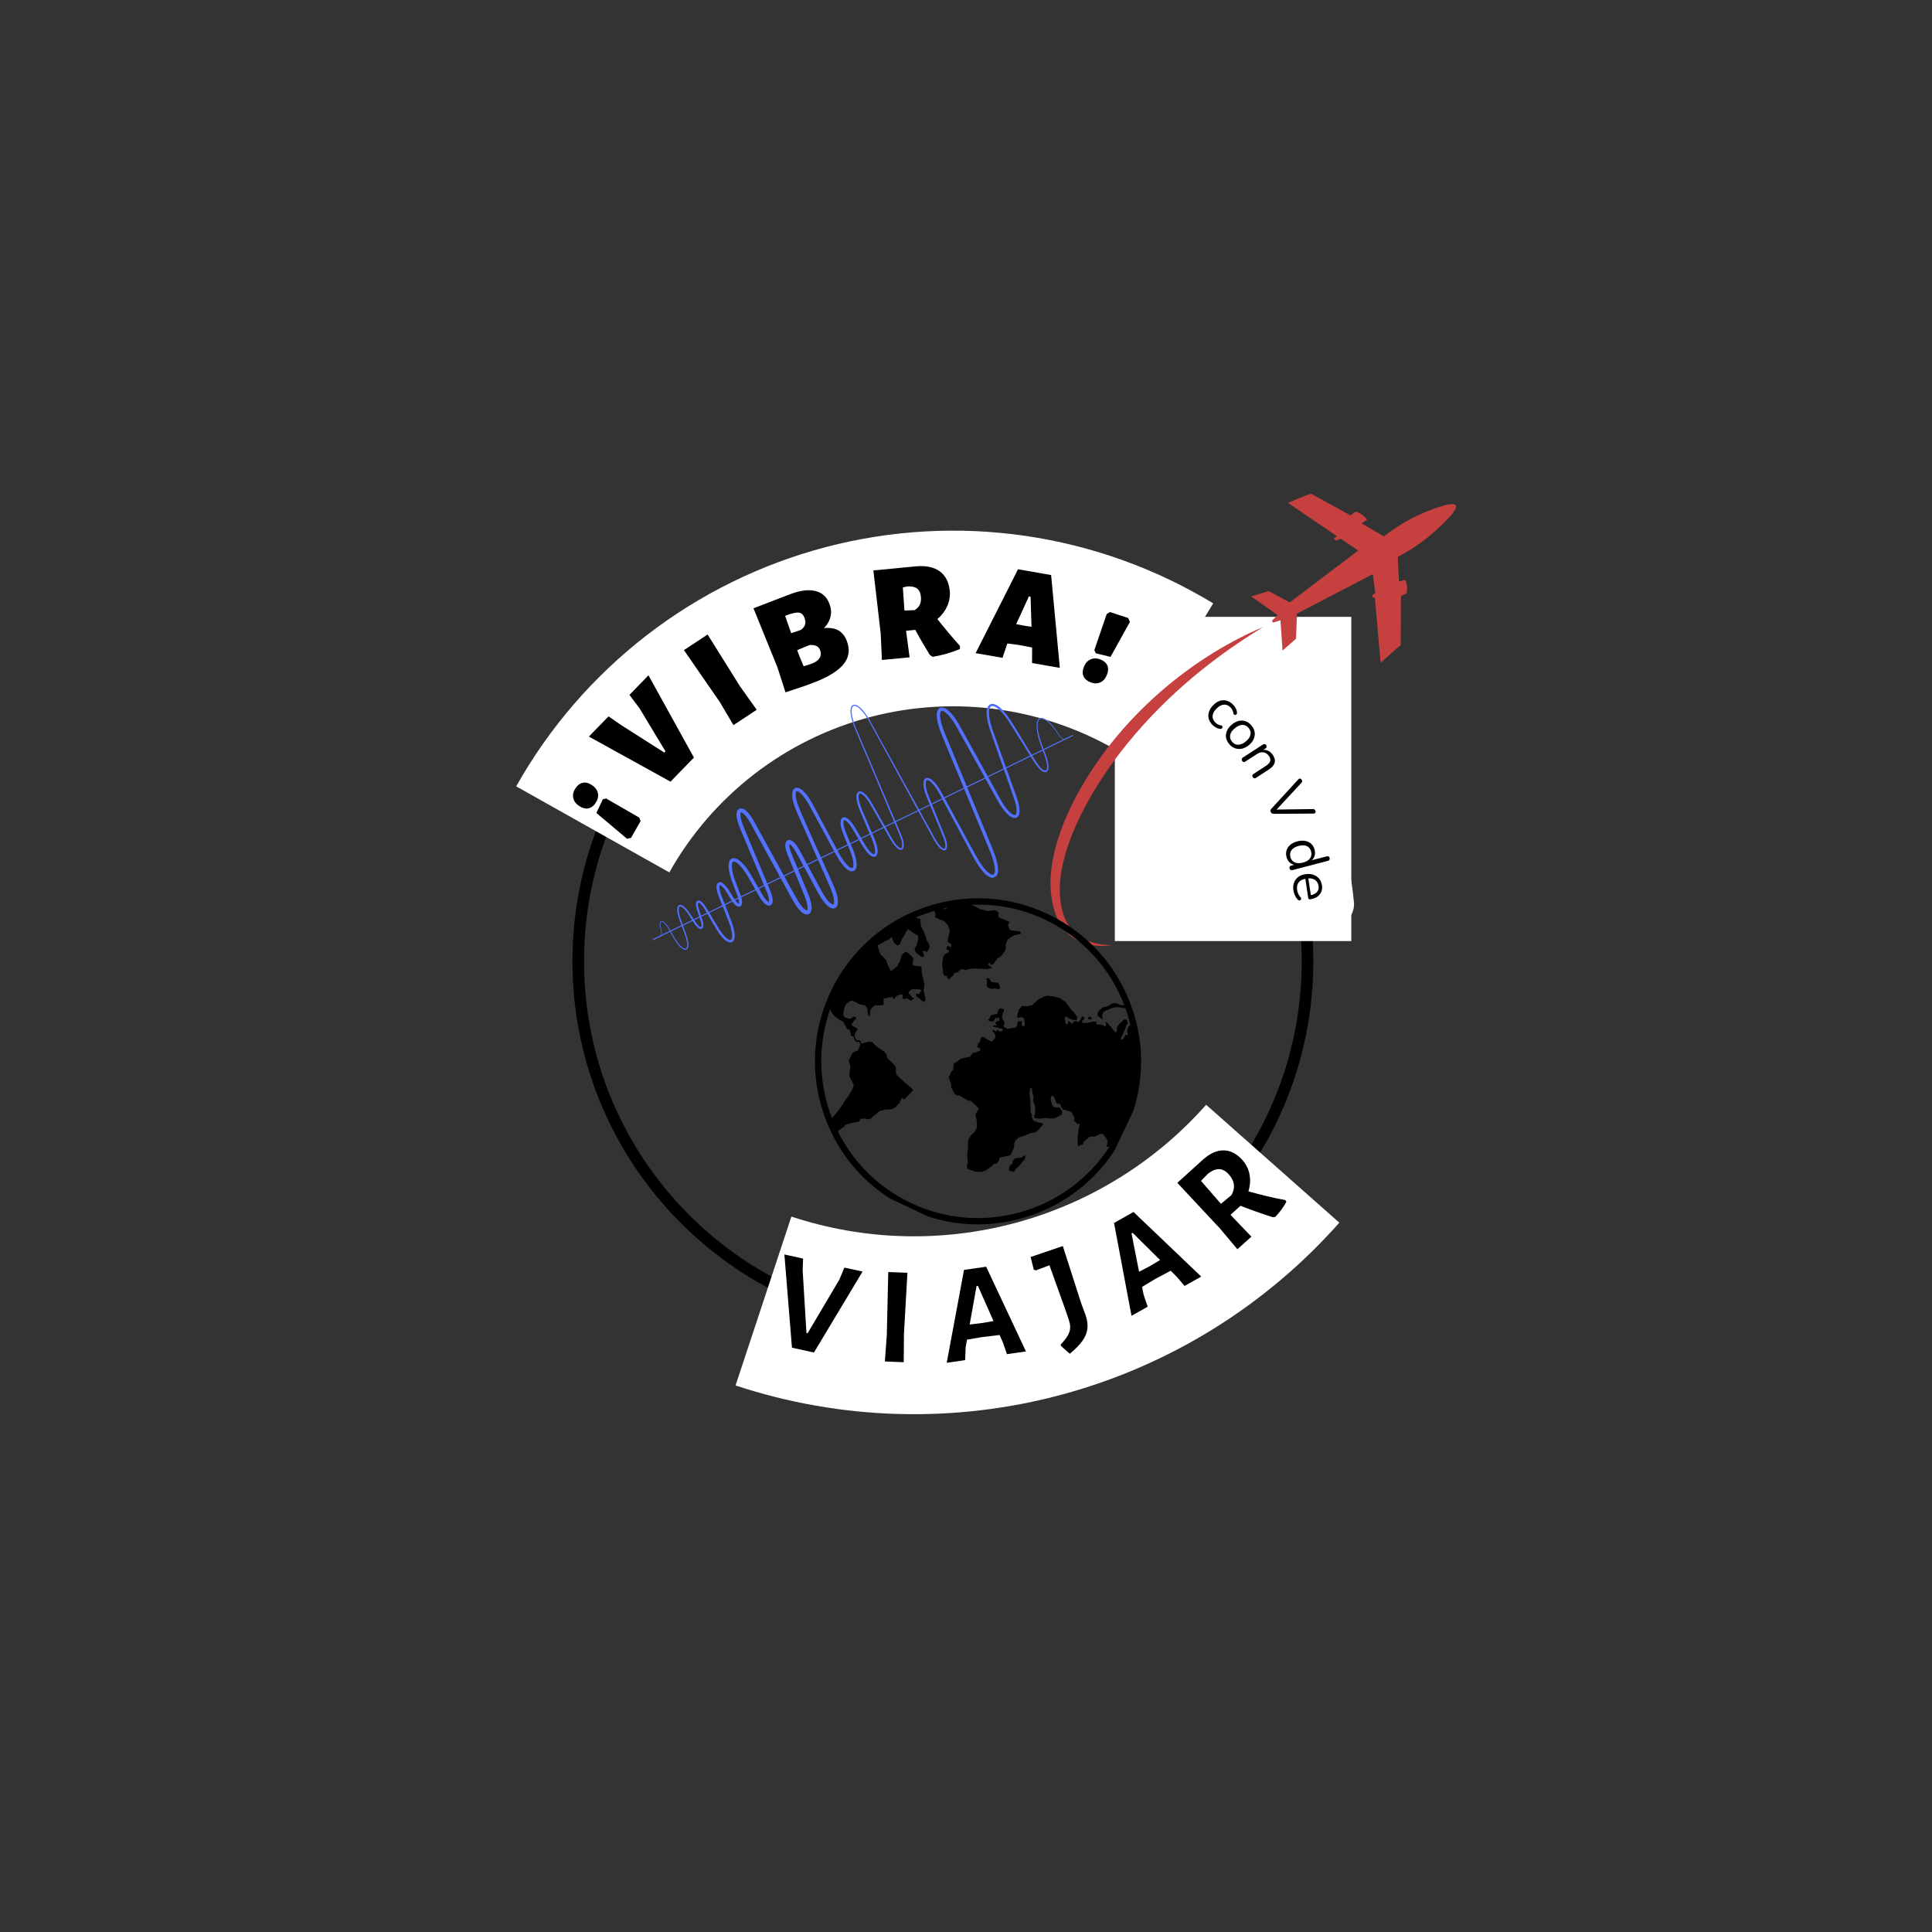
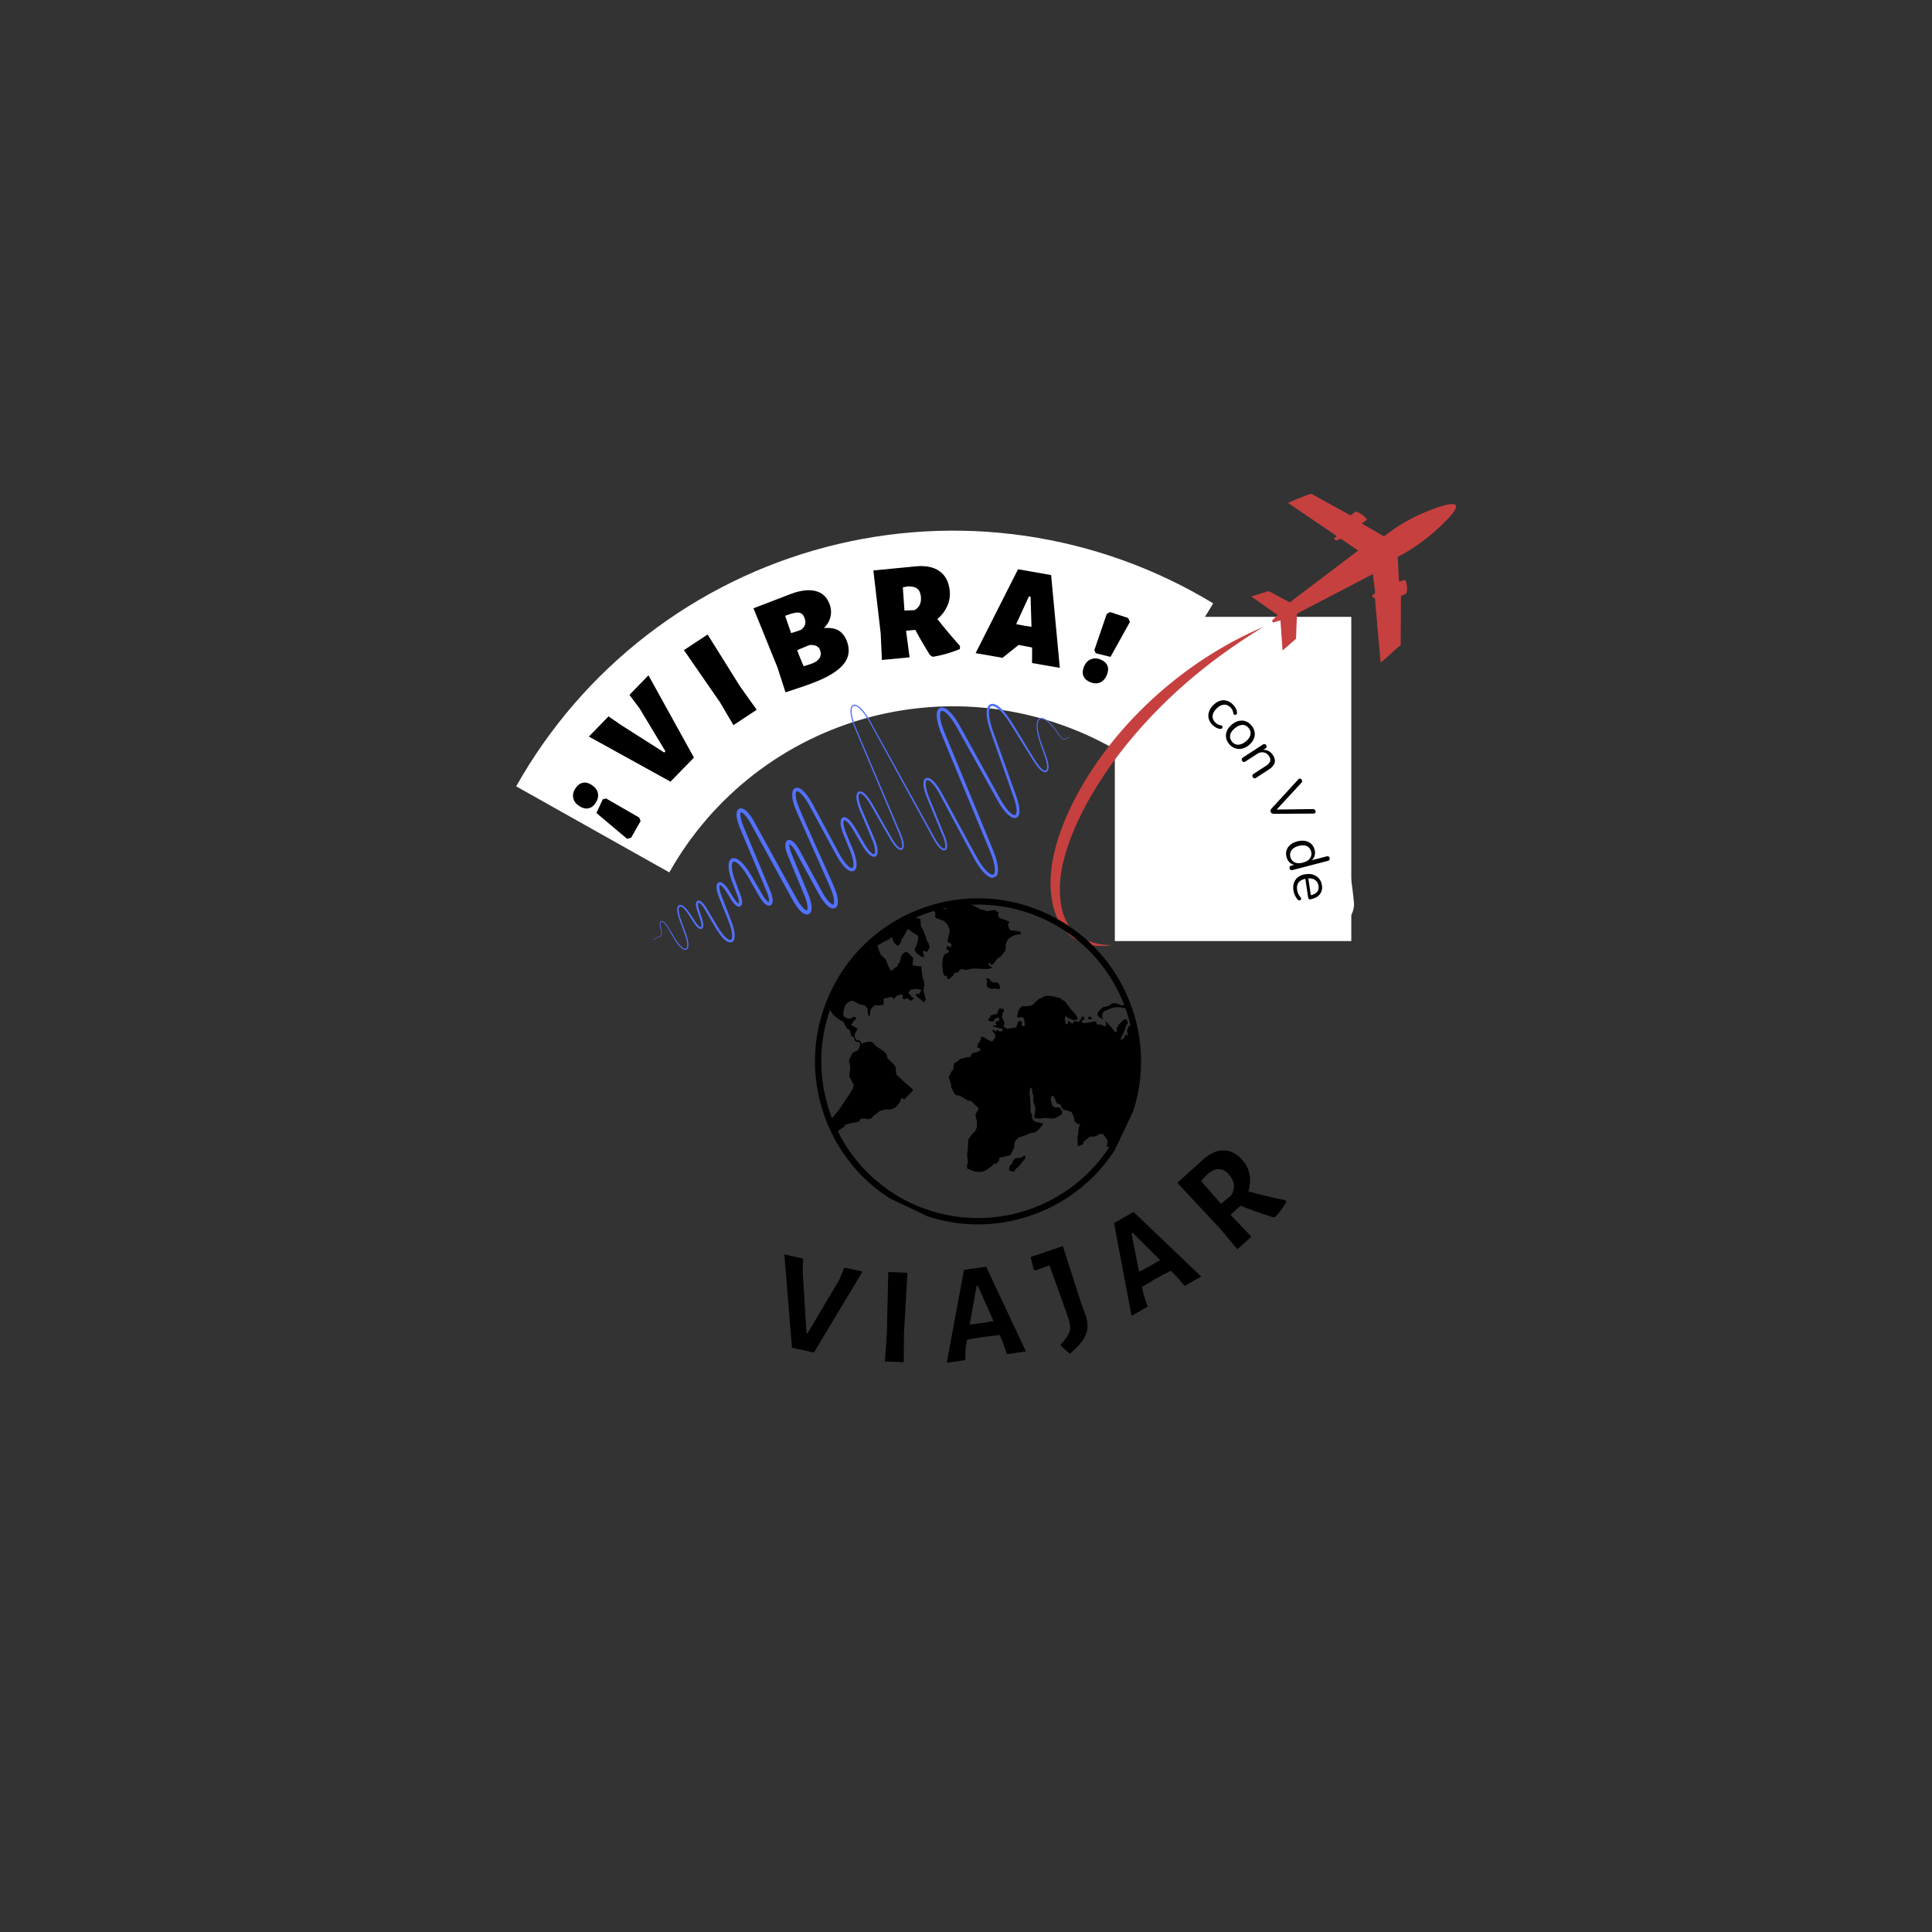
<svg xmlns="http://www.w3.org/2000/svg" version="1.0" preserveAspectRatio="xMidYMid meet" height="500" viewBox="0 0 375 375" zoomAndPan="magnify" width="500">
  <rect x="0" y="0" width="375" height="375" fill="#333333" stroke="none" />
  <defs>
    <g />
    <clipPath id="459b0a4159">
      <path clip-rule="nonzero" d="M 111.113 114.672 L 254.914 114.672 L 254.914 258.473 L 111.113 258.473 Z M 111.113 114.672" />
    </clipPath>
    <clipPath id="2d5f406f44">
-       <path clip-rule="nonzero" d="M 183.012 114.672 C 143.305 114.672 111.113 146.863 111.113 186.574 C 111.113 226.281 143.305 258.473 183.012 258.473 C 222.723 258.473 254.914 226.281 254.914 186.574 C 254.914 146.863 222.723 114.672 183.012 114.672 Z M 183.012 114.672" />
-     </clipPath>
+       </clipPath>
    <clipPath id="9147edce47">
      <path clip-rule="nonzero" d="M 216.387 119.734 L 262.285 119.734 L 262.285 182.746 L 216.387 182.746 Z M 216.387 119.734" />
    </clipPath>
    <clipPath id="2fbff64acc">
      <path clip-rule="nonzero" d="M 126 142 L 209 142 L 209 183 L 126 183 Z M 126 142" />
    </clipPath>
    <clipPath id="7bb23782cb">
      <path clip-rule="nonzero" d="M 115.84 160.238 L 197.441 120.535 L 216.145 158.977 L 134.543 198.68 Z M 115.84 160.238" />
    </clipPath>
    <clipPath id="98f3ccf264">
      <path clip-rule="nonzero" d="M 115.84 160.238 L 197.441 120.535 L 216.145 158.977 L 134.543 198.68 Z M 115.84 160.238" />
    </clipPath>
    <clipPath id="8738b8ac89">
      <path clip-rule="nonzero" d="M 126 136 L 208 136 L 208 185 L 126 185 Z M 126 136" />
    </clipPath>
    <clipPath id="c918ce59c1">
      <path clip-rule="nonzero" d="M 115.84 160.238 L 197.441 120.535 L 216.145 158.977 L 134.543 198.68 Z M 115.84 160.238" />
    </clipPath>
    <clipPath id="c1883c46dd">
      <path clip-rule="nonzero" d="M 115.84 160.238 L 197.441 120.535 L 216.145 158.977 L 134.543 198.68 Z M 115.84 160.238" />
    </clipPath>
    <clipPath id="7d67a80ce8">
      <path clip-rule="nonzero" d="M 242 95 L 283 95 L 283 129 L 242 129 Z M 242 95" />
    </clipPath>
    <clipPath id="3715f42c7a">
      <path clip-rule="nonzero" d="M 207.285 92.949 L 282.918 97.141 L 277.898 187.754 L 202.266 183.562 Z M 207.285 92.949" />
    </clipPath>
    <clipPath id="58d2137996">
      <path clip-rule="nonzero" d="M 207.285 92.949 L 282.918 97.141 L 277.898 187.754 L 202.266 183.562 Z M 207.285 92.949" />
    </clipPath>
    <clipPath id="a27a5d9d8f">
      <path clip-rule="nonzero" d="M 203 121 L 246 121 L 246 184 L 203 184 Z M 203 121" />
    </clipPath>
    <clipPath id="f0c6e2d772">
      <path clip-rule="nonzero" d="M 207.285 92.949 L 282.918 97.141 L 277.898 187.754 L 202.266 183.562 Z M 207.285 92.949" />
    </clipPath>
    <clipPath id="b700ff6826">
      <path clip-rule="nonzero" d="M 207.285 92.949 L 282.918 97.141 L 277.898 187.754 L 202.266 183.562 Z M 207.285 92.949" />
    </clipPath>
    <clipPath id="fd5194acc6">
      <path clip-rule="nonzero" d="M 158 174 L 222 174 L 222 238 L 158 238 Z M 158 174" />
    </clipPath>
    <clipPath id="0b7b376a9c">
      <path clip-rule="nonzero" d="M 174.777 163.875 L 231.715 190.836 L 204.754 247.777 L 147.816 220.816 Z M 174.777 163.875" />
    </clipPath>
    <clipPath id="cf953f73ea">
      <path clip-rule="nonzero" d="M 174.777 163.875 L 231.715 190.836 L 204.754 247.777 L 147.816 220.816 Z M 174.777 163.875" />
    </clipPath>
    <clipPath id="d8384f6f64">
      <path clip-rule="nonzero" d="M 195 224 L 200 224 L 200 228 L 195 228 Z M 195 224" />
    </clipPath>
    <clipPath id="96984ff1db">
      <path clip-rule="nonzero" d="M 174.777 163.875 L 231.715 190.836 L 204.754 247.777 L 147.816 220.816 Z M 174.777 163.875" />
    </clipPath>
    <clipPath id="41f24a94de">
      <path clip-rule="nonzero" d="M 174.777 163.875 L 231.715 190.836 L 204.754 247.777 L 147.816 220.816 Z M 174.777 163.875" />
    </clipPath>
    <clipPath id="15adc1595d">
      <path clip-rule="nonzero" d="M 210 221 L 211 221 L 211 222 L 210 222 Z M 210 221" />
    </clipPath>
    <clipPath id="18aa4461cf">
      <path clip-rule="nonzero" d="M 174.777 163.875 L 231.715 190.836 L 204.754 247.777 L 147.816 220.816 Z M 174.777 163.875" />
    </clipPath>
    <clipPath id="9c6df7fa67">
      <path clip-rule="nonzero" d="M 174.777 163.875 L 231.715 190.836 L 204.754 247.777 L 147.816 220.816 Z M 174.777 163.875" />
    </clipPath>
    <clipPath id="b037be1817">
      <path clip-rule="nonzero" d="M 211 197 L 212 197 L 212 198 L 211 198 Z M 211 197" />
    </clipPath>
    <clipPath id="a1a0ac19e9">
      <path clip-rule="nonzero" d="M 174.777 163.875 L 231.715 190.836 L 204.754 247.777 L 147.816 220.816 Z M 174.777 163.875" />
    </clipPath>
    <clipPath id="cc7da3bb5a">
      <path clip-rule="nonzero" d="M 174.777 163.875 L 231.715 190.836 L 204.754 247.777 L 147.816 220.816 Z M 174.777 163.875" />
    </clipPath>
    <clipPath id="727fe286f2">
      <path clip-rule="nonzero" d="M 191 189 L 195 189 L 195 192 L 191 192 Z M 191 189" />
    </clipPath>
    <clipPath id="59c015ae83">
      <path clip-rule="nonzero" d="M 174.777 163.875 L 231.715 190.836 L 204.754 247.777 L 147.816 220.816 Z M 174.777 163.875" />
    </clipPath>
    <clipPath id="6d6b0f4f9e">
      <path clip-rule="nonzero" d="M 174.777 163.875 L 231.715 190.836 L 204.754 247.777 L 147.816 220.816 Z M 174.777 163.875" />
    </clipPath>
  </defs>
  <g clip-path="url(#459b0a4159)">
    <g clip-path="url(#2d5f406f44)">
      <path stroke-miterlimit="4" stroke-opacity="1" stroke-width="6" stroke="#000000" d="M 95.866 -0.002 C 42.923 -0.002 0.001 42.92 0.001 95.868 C 0.001 148.811 42.923 191.733 95.866 191.733 C 148.814 191.733 191.736 148.811 191.736 95.868 C 191.736 42.92 148.814 -0.002 95.866 -0.002 Z M 95.866 -0.002" stroke-linejoin="miter" fill="none" transform="matrix(0.75, 0, 0, 0.75, 111.112, 114.673)" stroke-linecap="butt" />
    </g>
  </g>
  <g clip-path="url(#9147edce47)">
    <path fill-rule="nonzero" fill-opacity="1" d="M 216.387 119.734 L 262.285 119.734 L 262.285 182.664 L 216.387 182.664 Z M 216.387 119.734" fill="#ffffff" />
  </g>
  <path fill-rule="nonzero" fill-opacity="1" d="M 100.191 152.629 C 100.988 151.211 101.82 149.816 102.688 148.438 C 103.555 147.062 104.453 145.711 105.387 144.379 C 106.324 143.047 107.289 141.742 108.289 140.461 C 109.289 139.176 110.32 137.922 111.387 136.691 C 112.449 135.457 113.543 134.254 114.664 133.078 C 115.789 131.902 116.941 130.758 118.121 129.641 C 119.301 128.52 120.512 127.434 121.746 126.375 C 122.98 125.32 124.242 124.293 125.527 123.297 C 126.816 122.305 128.125 121.344 129.461 120.414 C 130.797 119.484 132.156 118.59 133.535 117.73 C 134.914 116.871 136.316 116.047 137.734 115.254 C 139.156 114.465 140.598 113.711 142.059 112.992 C 143.516 112.273 144.992 111.594 146.484 110.949 C 147.98 110.305 149.488 109.699 151.012 109.133 C 152.535 108.562 154.07 108.035 155.621 107.543 C 157.172 107.051 158.734 106.598 160.305 106.188 C 161.879 105.773 163.461 105.398 165.055 105.066 C 166.645 104.734 168.242 104.438 169.852 104.188 C 171.457 103.934 173.066 103.719 174.684 103.547 C 176.301 103.375 177.922 103.242 179.547 103.152 C 181.168 103.059 182.793 103.008 184.422 103 C 186.047 102.988 187.672 103.02 189.297 103.09 C 190.922 103.164 192.543 103.273 194.164 103.43 C 195.781 103.582 197.395 103.773 199.004 104.008 C 200.613 104.242 202.215 104.516 203.812 104.832 C 205.406 105.145 206.992 105.5 208.57 105.895 C 210.148 106.285 211.715 106.719 213.273 107.191 C 214.828 107.664 216.371 108.176 217.902 108.727 C 219.434 109.273 220.949 109.863 222.449 110.488 C 223.949 111.113 225.434 111.777 226.902 112.477 C 228.371 113.176 229.82 113.914 231.25 114.688 C 232.68 115.461 234.094 116.27 235.48 117.109 L 217.797 146.258 C 216.895 145.711 215.977 145.188 215.047 144.684 C 214.117 144.184 213.176 143.703 212.223 143.25 C 211.27 142.793 210.305 142.363 209.332 141.957 C 208.355 141.551 207.371 141.168 206.379 140.812 C 205.383 140.453 204.379 140.121 203.371 139.816 C 202.359 139.508 201.34 139.227 200.316 138.973 C 199.293 138.715 198.262 138.484 197.223 138.281 C 196.188 138.078 195.148 137.898 194.102 137.746 C 193.055 137.594 192.008 137.469 190.957 137.371 C 189.902 137.27 188.852 137.199 187.797 137.152 C 186.738 137.105 185.684 137.086 184.629 137.09 C 183.57 137.098 182.516 137.133 181.461 137.191 C 180.406 137.25 179.355 137.336 178.305 137.449 C 177.254 137.559 176.207 137.699 175.164 137.863 C 174.121 138.027 173.082 138.219 172.047 138.434 C 171.012 138.652 169.984 138.895 168.965 139.16 C 167.941 139.43 166.926 139.723 165.922 140.043 C 164.914 140.363 163.914 140.707 162.926 141.074 C 161.938 141.445 160.957 141.84 159.984 142.258 C 159.016 142.676 158.059 143.117 157.109 143.582 C 156.16 144.051 155.227 144.539 154.301 145.055 C 153.379 145.566 152.469 146.102 151.574 146.66 C 150.676 147.219 149.793 147.801 148.926 148.406 C 148.059 149.008 147.207 149.633 146.371 150.277 C 145.535 150.922 144.719 151.59 143.914 152.277 C 143.113 152.965 142.328 153.672 141.562 154.398 C 140.793 155.121 140.047 155.867 139.316 156.633 C 138.586 157.395 137.875 158.176 137.184 158.977 C 136.496 159.777 135.824 160.594 135.176 161.426 C 134.527 162.258 133.898 163.105 133.289 163.973 C 132.684 164.836 132.098 165.715 131.535 166.609 C 130.973 167.504 130.434 168.41 129.914 169.332 Z M 100.191 152.629" fill="#ffffff" />
  <g fill-opacity="1" fill="#000000">
    <g transform="translate(121.638, 163.504)">
      <g>
        <path d="M -6 -7.688 C -6.395 -7.082 -6.867 -6.723 -7.422 -6.609 C -7.973 -6.492 -8.555 -6.633 -9.172 -7.031 C -9.828 -7.445 -10.223 -7.961 -10.359 -8.578 C -10.504 -9.203 -10.375 -9.828 -9.969 -10.453 C -9.562 -11.078 -9.082 -11.445 -8.531 -11.562 C -7.988 -11.688 -7.406 -11.547 -6.781 -11.141 C -6.133 -10.723 -5.738 -10.203 -5.594 -9.578 C -5.457 -8.961 -5.594 -8.332 -6 -7.688 Z M 0.062 -0.703 L -5.875 -5.703 L -4.641 -8.359 L -3.984 -8.516 L 2.438 -4.812 L 2.703 -4.141 L 0.859 -0.891 Z M 0.062 -0.703" />
      </g>
    </g>
  </g>
  <g fill-opacity="1" fill="#000000">
    <g transform="translate(126.74, 155.219)">
      <g>
        <path d="M 7.953 -8.172 L 3.406 -3.5 L -12.438 -12.25 L -8.625 -16.172 L -6.203 -14.5 L 2.188 -9.156 L 2.422 -9.391 L -2.609 -17.734 L -4.562 -20.344 L -0.875 -24.141 Z M 7.953 -8.172" />
      </g>
    </g>
  </g>
  <g fill-opacity="1" fill="#000000">
    <g transform="translate(141.001, 141.641)">
      <g>
        <path d="M 2.594 -8.484 L 5.875 -3.875 L 1.359 -0.891 L -1.25 -5.328 L -8.25 -15.453 L -3.656 -18.484 Z M 2.594 -8.484" />
      </g>
    </g>
  </g>
  <g fill-opacity="1" fill="#000000">
    <g transform="translate(150.953, 134.957)">
      <g>
        <path d="M 8.984 -13.047 C 10.16 -13.148 11.102 -12.992 11.812 -12.578 C 12.52 -12.16 13.055 -11.477 13.422 -10.531 C 14.066 -8.82 13.844 -7.312 12.75 -6 C 11.664 -4.695 9.75 -3.52 7 -2.469 C 5.469 -1.883 3.641 -1.254 1.516 -0.578 L -0.062 -5.453 L -4.703 -16.891 L 2.547 -19.672 C 4.398 -20.367 5.984 -20.562 7.297 -20.25 C 8.609 -19.945 9.523 -19.113 10.047 -17.75 C 10.367 -16.914 10.438 -16.094 10.25 -15.281 C 10.07 -14.469 9.648 -13.723 8.984 -13.047 Z M 5.188 -15.062 C 4.969 -15.645 4.609 -15.973 4.109 -16.047 C 3.617 -16.117 2.805 -15.941 1.672 -15.516 L 1.438 -15.422 L 2.609 -12.062 L 4.531 -12.703 C 4.945 -13.023 5.207 -13.367 5.312 -13.734 C 5.426 -14.109 5.383 -14.551 5.188 -15.062 Z M 6.672 -6.172 C 7.367 -6.43 7.852 -6.785 8.125 -7.234 C 8.406 -7.691 8.438 -8.207 8.219 -8.781 C 8.07 -9.156 7.844 -9.414 7.531 -9.562 C 7.219 -9.719 6.773 -9.785 6.203 -9.766 L 3.781 -8.766 L 4.188 -7.656 L 5.031 -5.641 C 5.895 -5.898 6.441 -6.078 6.672 -6.172 Z M 6.672 -6.172" />
      </g>
    </g>
  </g>
  <g fill-opacity="1" fill="#000000">
    <g transform="translate(169.552, 128.258)">
      <g>
        <path d="M 12.391 -8.094 C 13.879 -6.219 15.344 -4.477 16.781 -2.875 L 16.766 -2.281 C 14.992 -1.551 13.227 -1.047 11.469 -0.766 L 10.906 -1.156 L 10.531 -1.797 C 10.363 -2.066 10.02 -2.641 9.5 -3.516 C 8.977 -4.398 8.516 -5.227 8.109 -6 L 6.312 -5.828 L 7 -0.672 L 1.625 -0.156 L 1.391 -5.297 L -0.031 -17.531 L 8.188 -18.328 C 10.145 -18.516 11.691 -18.195 12.828 -17.375 C 13.973 -16.562 14.629 -15.281 14.797 -13.531 C 14.891 -12.52 14.723 -11.539 14.297 -10.594 C 13.879 -9.656 13.242 -8.82 12.391 -8.094 Z M 9.188 -12.484 C 9.113 -13.191 8.875 -13.703 8.469 -14.016 C 8.07 -14.328 7.461 -14.469 6.641 -14.438 L 5.688 -14.25 L 6 -9.75 L 7.969 -9.828 C 8.445 -10.117 8.785 -10.473 8.984 -10.891 C 9.18 -11.305 9.25 -11.836 9.188 -12.484 Z M 9.188 -12.484" />
      </g>
    </g>
  </g>
  <g fill-opacity="1" fill="#000000">
    <g transform="translate(189.319, 126.759)">
      <g>
-         <path d="M 16.391 2.875 L 11 1.938 L 11.016 -1 L 11.016 -1.078 L 8.406 -1.578 L 6.203 -1.859 L 5.266 0.922 L 0.047 0.016 L 8.281 -16.266 L 14.703 -15.141 Z M 10.891 -5.094 L 10.719 -10.938 L 10.391 -11 L 7.922 -5.609 L 9.391 -5.328 Z M 10.891 -5.094" />
+         <path d="M 16.391 2.875 L 11 1.938 L 11.016 -1 L 11.016 -1.078 L 8.406 -1.578 L 5.266 0.922 L 0.047 0.016 L 8.281 -16.266 L 14.703 -15.141 Z M 10.891 -5.094 L 10.719 -10.938 L 10.391 -11 L 7.922 -5.609 L 9.391 -5.328 Z M 10.891 -5.094" />
      </g>
    </g>
  </g>
  <g fill-opacity="1" fill="#000000">
    <g transform="translate(208.942, 131.078)">
      <g>
        <path d="M 10.375 -10.359 L 6.609 -3.578 L 3.75 -4.281 L 3.469 -4.891 L 5.875 -11.906 L 6.5 -12.281 L 10.031 -11.125 Z M 4.672 -3.062 C 5.336 -2.801 5.781 -2.41 6 -1.891 C 6.219 -1.379 6.188 -0.781 5.906 -0.094 C 5.625 0.625 5.195 1.113 4.625 1.375 C 4.051 1.633 3.41 1.625 2.703 1.344 C 2.023 1.07 1.578 0.676 1.359 0.156 C 1.141 -0.352 1.164 -0.953 1.438 -1.641 C 1.727 -2.359 2.164 -2.844 2.75 -3.094 C 3.332 -3.352 3.973 -3.344 4.672 -3.062 Z M 4.672 -3.062" />
      </g>
    </g>
  </g>
  <g fill-opacity="1" fill="#000000">
    <g transform="translate(218.331, 135.134)">
      <g />
    </g>
  </g>
  <g clip-path="url(#2fbff64acc)">
    <g clip-path="url(#7bb23782cb)">
      <g clip-path="url(#98f3ccf264)">
-         <path fill-rule="nonzero" fill-opacity="1" d="M 208.301 142.816 L 126.852 182.445 C 126.801 182.469 126.742 182.449 126.719 182.398 C 126.691 182.348 126.715 182.289 126.762 182.266 L 208.215 142.637 C 208.266 142.609 208.324 142.633 208.348 142.68 C 208.371 142.73 208.352 142.789 208.301 142.816 Z M 208.301 142.816" fill="#5271ff" />
-       </g>
+         </g>
    </g>
  </g>
  <g clip-path="url(#8738b8ac89)">
    <g clip-path="url(#c918ce59c1)">
      <g clip-path="url(#c1883c46dd)">
        <path fill-rule="nonzero" fill-opacity="1" d="M 207.625 143.086 L 206.805 143.496 C 206.496 143.695 206.172 143.414 205.957 143.211 C 205.512 142.781 205.215 142.234 204.844 141.746 C 204.48 141.258 204.094 140.789 203.656 140.367 C 203.16 139.879 201.977 138.949 201.543 139.965 C 201.25 140.809 201.457 141.762 201.645 142.617 C 201.867 143.641 202.449 145.074 202.816 146.074 C 203.141 146.941 203.484 147.824 203.523 148.766 C 203.551 149.219 203.418 149.93 202.812 149.871 C 202.266 149.793 201.867 149.348 201.52 148.973 C 201.109 148.5 200.766 147.977 200.445 147.457 C 199.719 146.273 196.281 140.742 195.582 139.699 C 195.238 139.203 194.871 138.723 194.465 138.281 C 194.074 137.855 193.629 137.434 193.117 137.18 C 191.734 136.516 191.914 138.578 192.059 139.387 C 192.254 140.555 192.672 141.746 193.082 142.859 C 193.906 145.164 195.965 150.91 196.789 153.219 C 197.18 154.383 197.695 155.547 197.848 156.785 C 197.891 157.102 197.91 157.426 197.867 157.773 C 197.793 158.469 197.312 158.969 196.582 158.715 C 195.57 158.324 194.801 157.207 194.215 156.348 C 193.875 155.828 193.574 155.281 193.277 154.746 C 191.645 151.84 188.648 146.422 187.035 143.531 C 186.168 142.035 185.328 140.219 184.18 138.926 C 183.898 138.605 183.129 137.809 182.699 138.012 C 182.207 138.492 182.621 140.074 182.809 140.719 C 183.086 141.703 183.738 143.133 184.125 144.102 C 185.012 146.238 187.414 152.055 188.328 154.27 C 189.242 156.5 191.633 162.281 192.52 164.441 C 192.992 165.582 193.449 166.758 193.648 168 C 193.719 168.48 193.762 168.988 193.652 169.48 C 193.508 170.184 192.949 170.57 192.254 170.312 C 190.938 169.781 189.828 167.953 189.141 166.766 C 187.551 163.797 185.539 160.047 183.949 157.059 C 183.445 156.125 182.719 154.746 182.219 153.832 C 181.922 153.309 181.594 152.801 181.219 152.344 C 180.945 152.016 180.645 151.691 180.27 151.496 C 179.508 151.105 179.668 152.371 179.738 152.797 C 179.84 153.379 180.023 153.953 180.234 154.52 C 180.438 155.066 183.199 161.793 183.336 162.16 C 183.562 162.746 183.762 163.34 183.824 163.973 C 183.844 164.176 183.844 164.395 183.789 164.602 C 183.711 164.934 183.41 165.145 183.074 165.035 C 182.332 164.762 181.785 163.852 181.391 163.207 C 178.809 158.508 172.91 147.684 170.383 143.098 C 170.117 142.625 169.324 141.16 169.062 140.688 C 168.629 139.883 168.168 139.094 167.609 138.375 C 165.719 135.988 164.82 136.918 165.559 139.609 C 165.719 140.191 165.922 140.762 166.152 141.324 C 167.91 145.477 170.82 152.359 172.59 156.52 C 172.59 156.52 174.023 159.895 174.023 159.895 C 174.41 160.918 175.133 162.27 175.344 163.344 C 175.422 163.727 175.492 164.168 175.363 164.566 C 175.105 165.23 174.457 164.934 174.074 164.574 C 173.523 164.066 173.125 163.43 172.754 162.785 C 172.469 162.289 171.68 160.918 171.383 160.402 L 169.555 157.223 C 169.109 156.469 168.664 155.598 168.109 154.926 C 166.316 152.793 166.477 154.863 166.992 156.324 C 167.328 157.293 168 158.727 168.398 159.691 C 168.801 160.676 169.457 162.09 169.844 163.07 C 170.129 163.863 170.586 165.133 170.211 165.941 C 170.117 166.148 169.852 166.32 169.617 166.305 C 168.84 166.25 168.16 165.281 167.75 164.703 C 167.176 163.828 166.414 162.449 165.863 161.539 C 165.422 160.781 164.973 159.98 164.305 159.41 C 164.168 159.305 164.023 159.203 163.871 159.191 C 163.844 159.191 163.836 159.195 163.824 159.203 C 163.801 159.219 163.75 159.309 163.73 159.426 C 163.672 159.832 163.766 160.254 163.871 160.66 C 163.984 161.09 164.141 161.512 164.312 161.922 C 164.426 162.195 165.07 163.73 165.199 164.035 C 165.559 164.879 165.922 165.766 166.125 166.68 C 166.254 167.336 166.402 168.055 166.078 168.699 C 165.848 169.137 165.297 169.215 164.879 169.008 C 164.25 168.699 163.836 168.203 163.418 167.684 C 162.664 166.711 162.105 165.57 161.516 164.496 C 160.262 162.168 158.406 158.75 157.156 156.43 C 156.727 155.648 156.258 154.887 155.66 154.234 C 155.465 154.027 155.25 153.832 155.035 153.703 C 154.895 153.621 154.77 153.562 154.645 153.582 C 154.621 153.586 154.609 153.594 154.59 153.609 C 154.555 153.641 154.508 153.727 154.48 153.836 C 154.355 154.516 154.562 155.242 154.758 155.902 C 155.289 157.586 161.035 170.062 161.758 171.809 C 162.215 172.887 162.824 174.383 162.578 175.578 C 162.469 176.094 162.004 176.461 161.461 176.301 C 160.77 176.094 160.312 175.523 159.883 174.996 C 159.191 174.148 158.523 172.75 157.984 171.793 C 157.984 171.793 156.234 168.57 156.234 168.57 L 154.484 165.355 C 154.203 164.875 153.879 164.359 153.473 164 C 153.367 163.91 153.266 163.844 153.18 163.82 C 153.176 163.82 153.18 163.82 153.188 163.82 C 153.199 163.816 153.215 163.812 153.227 163.805 C 153.238 163.801 153.246 163.785 153.246 163.789 C 153.246 163.785 153.242 163.789 153.238 163.805 C 153.184 163.98 153.207 164.18 153.238 164.383 C 153.277 164.652 153.355 164.93 153.449 165.203 C 154.027 166.742 155.246 169.562 155.875 171.117 C 156.41 172.48 157.207 174.047 157.469 175.496 C 157.547 176.023 157.633 176.609 157.316 177.129 C 157.008 177.609 156.387 177.574 155.969 177.301 C 155.523 177.035 155.184 176.645 154.871 176.258 C 154.477 175.758 154.145 175.219 153.84 174.668 C 151.676 170.734 148.512 164.941 146.352 161 C 145.934 160.246 145.488 159.363 144.977 158.68 C 144.719 158.344 144.453 158.02 144.117 157.785 C 144 157.707 143.895 157.652 143.809 157.66 C 143.809 157.66 143.812 157.652 143.801 157.668 C 143.773 157.691 143.738 157.797 143.723 157.906 C 143.676 158.43 143.828 159.027 143.988 159.547 C 144.305 160.508 144.965 161.961 145.348 162.914 C 146.125 164.773 148.496 170.453 149.234 172.223 C 149.48 172.793 149.723 173.387 149.871 174 C 149.965 174.488 150.09 175.051 149.797 175.512 C 149.258 176.199 148.426 175.465 148.051 174.984 C 147.637 174.48 147.332 173.918 147.031 173.395 C 146.586 172.594 145.664 171.008 145.215 170.211 C 144.914 169.691 144.59 169.188 144.23 168.715 C 143.824 168.199 143.066 167.246 142.402 167.211 C 142.215 167.23 142.156 167.398 142.102 167.586 C 142.043 167.824 142.039 168.113 142.062 168.395 C 142.152 169.797 142.875 171.371 143.348 172.688 C 143.543 173.207 143.84 173.914 143.957 174.461 C 144.035 174.812 144.086 175.137 143.996 175.516 C 143.961 175.625 143.914 175.746 143.789 175.855 C 143.621 176.004 143.355 176.016 143.164 175.93 C 142.566 175.656 142.211 175.074 141.875 174.559 C 141.715 174.305 141.32 173.641 141.16 173.379 C 140.855 172.887 140.535 172.379 140.105 172.004 C 139.973 171.902 139.859 171.805 139.723 171.801 C 139.715 171.801 139.719 171.793 139.707 171.812 C 139.699 171.816 139.691 171.84 139.684 171.852 C 139.652 171.926 139.641 172 139.633 172.086 C 139.625 173.09 140.152 174.098 140.492 175.031 C 140.941 176.238 142.117 178.996 142.406 180.223 C 142.598 181.012 142.957 182.887 141.723 182.93 C 140.625 182.848 139.543 181.145 139.004 180.289 C 138.684 179.762 137.941 178.457 137.613 177.91 C 137.395 177.547 137.02 176.883 136.805 176.523 C 136.625 176.207 136.406 175.891 136.172 175.621 C 136 175.453 135.832 175.23 135.59 175.195 C 135.566 175.199 135.566 175.199 135.547 175.219 C 135.527 175.238 135.512 175.289 135.5 175.344 C 135.477 175.461 135.48 175.602 135.496 175.738 C 135.543 176.355 136.094 177.73 136.266 178.332 C 136.41 178.785 136.547 179.262 136.508 179.758 C 136.48 180.234 136.066 180.508 135.59 180.156 C 135.188 179.875 134.91 179.469 134.645 179.07 L 133.656 177.527 C 133.492 177.277 133.32 177.031 133.133 176.797 C 132.855 176.477 132.566 176.117 132.172 175.969 C 131.734 175.805 131.719 176.445 131.742 176.742 C 131.781 177.332 131.957 177.918 132.156 178.48 C 132.355 179.039 132.891 180.523 133.086 181.066 C 133.301 181.645 133.488 182.238 133.578 182.855 C 133.625 183.168 133.648 183.488 133.582 183.809 C 133.543 184.051 133.348 184.355 133.055 184.359 C 132.793 184.375 132.559 184.234 132.359 184.094 C 131.742 183.613 131.293 182.953 130.887 182.301 C 130.43 181.551 129.988 180.66 129.516 179.922 C 128.703 178.668 127.816 178.359 128.316 180.246 C 128.414 180.664 128.676 181.59 128.141 181.773 C 128.141 181.773 127.934 181.871 127.934 181.871 L 127.52 182.07 L 126.691 182.465 C 126.676 182.473 126.652 182.465 126.645 182.445 C 126.637 182.43 126.645 182.406 126.66 182.398 L 127.484 181.992 L 127.895 181.789 L 128.098 181.688 C 128.16 181.652 128.227 181.633 128.27 181.574 C 128.422 181.332 128.352 180.996 128.312 180.719 C 128.223 180.266 128.047 179.832 128.047 179.363 C 128.047 178.547 128.625 178.68 129.055 179.113 C 129.504 179.555 129.82 180.098 130.121 180.625 C 130.387 181.094 130.77 181.75 131.043 182.207 C 131.367 182.719 131.719 183.219 132.145 183.637 C 132.48 183.973 133.219 184.531 133.367 183.762 C 133.469 183.184 133.305 182.57 133.148 182.012 C 132.844 181.031 132.246 179.559 131.895 178.574 C 131.641 177.836 131.371 177.066 131.457 176.27 C 131.574 175.488 132.203 175.508 132.711 175.918 C 133.582 176.59 134.316 177.988 134.938 178.883 C 135.145 179.191 135.668 179.961 136.051 179.949 C 136.066 179.945 136.086 179.926 136.105 179.883 C 136.121 179.84 136.141 179.781 136.145 179.719 C 136.156 179.59 136.145 179.445 136.125 179.305 C 136.066 178.734 135.484 177.285 135.316 176.715 C 135.172 176.223 134.91 175.449 135.227 174.969 C 135.625 174.508 136.195 175.023 136.484 175.344 C 136.895 175.812 137.211 176.367 137.523 176.898 C 137.816 177.402 138.625 178.742 138.93 179.266 C 139.387 180.043 139.852 180.824 140.441 181.508 C 140.727 181.832 141.035 182.141 141.406 182.344 C 142.184 182.781 142.145 181.715 142.086 181.211 C 141.977 180.324 141.68 179.473 141.348 178.637 C 141.066 178 139.895 174.949 139.648 174.379 C 139.352 173.605 138.867 172.445 139.168 171.621 C 139.309 171.289 139.664 171.152 139.992 171.281 C 140.191 171.352 140.336 171.461 140.473 171.57 C 140.969 172.004 141.32 172.535 141.652 173.078 C 141.816 173.344 142.215 173.996 142.371 174.25 C 142.59 174.605 142.863 174.988 143.168 175.242 C 143.215 175.285 143.266 175.32 143.312 175.344 C 143.359 175.375 143.398 175.383 143.418 175.387 C 143.43 175.391 143.43 175.387 143.426 175.391 C 143.414 175.391 143.406 175.395 143.402 175.402 C 143.48 175.191 143.43 174.84 143.367 174.594 C 143.266 174.105 142.953 173.383 142.777 172.906 C 142.383 171.871 141.797 170.473 141.574 169.395 C 141.445 168.746 141.332 168.113 141.48 167.434 C 141.73 166.383 142.66 166.383 143.406 166.938 C 144.438 167.703 145.141 168.797 145.793 169.871 C 146.258 170.66 147.164 172.266 147.625 173.055 C 147.922 173.574 148.207 174.09 148.582 174.543 C 148.766 174.758 149.008 175.035 149.254 175.098 C 149.25 175.098 149.238 175.105 149.234 175.105 C 149.227 175.113 149.227 175.109 149.23 175.109 C 149.305 174.949 149.281 174.766 149.262 174.57 C 149.211 174.148 149.078 173.738 148.926 173.332 C 147.996 171.074 145.637 165.527 144.664 163.203 C 144.27 162.219 143.598 160.773 143.273 159.773 C 143.062 159.051 142.832 158.293 143.039 157.52 C 143.152 157.121 143.547 156.824 143.973 156.914 C 144.359 156.98 144.676 157.23 144.945 157.484 C 145.895 158.426 146.426 159.578 147.023 160.629 L 148.789 163.844 C 150.445 166.801 153.32 172.168 154.988 175.051 C 155.32 175.562 156.07 176.648 156.641 176.711 C 156.691 176.664 156.719 176.559 156.734 176.43 C 156.789 175.906 156.637 175.312 156.484 174.789 C 156.316 174.227 156.082 173.684 155.848 173.113 C 155.406 172.047 154.199 169.137 153.742 168.031 L 153.043 166.336 C 152.727 165.547 152.211 164.352 152.516 163.5 C 152.66 163.102 153.109 162.938 153.477 163.09 C 154.246 163.414 154.762 164.297 155.164 164.973 C 156.43 167.297 158.27 170.727 159.527 173.043 C 159.977 173.836 160.801 175.258 161.648 175.578 C 161.703 175.59 161.734 175.598 161.766 175.578 C 161.785 175.57 161.832 175.496 161.855 175.395 C 161.996 174.59 161.688 173.719 161.422 172.934 C 161.305 172.508 155.145 158.742 154.77 157.859 C 154.258 156.676 153.555 154.969 153.816 153.672 C 154.004 152.875 154.723 152.691 155.387 153.117 C 156.895 154.137 157.75 156.188 158.617 157.727 C 159.48 159.34 161.219 162.578 162.082 164.191 C 162.789 165.488 163.441 166.902 164.492 167.957 C 164.719 168.176 165.195 168.609 165.473 168.469 C 165.664 168.281 165.652 167.934 165.648 167.664 C 165.574 166.473 165.105 165.367 164.648 164.262 C 164.402 163.664 163.828 162.293 163.605 161.711 C 163.336 160.945 162.945 159.832 163.262 159.039 C 163.418 158.668 163.836 158.535 164.195 158.691 C 164.684 158.902 165.016 159.305 165.328 159.688 C 165.992 160.547 166.688 161.918 167.25 162.852 C 167.688 163.602 168.148 164.469 168.711 165.121 C 168.922 165.359 169.406 165.887 169.703 165.785 C 169.898 165.602 169.855 165.215 169.84 164.949 C 169.715 163.789 169.137 162.637 168.691 161.559 C 168.336 160.719 167.621 159.02 167.266 158.18 C 166.906 157.352 166.516 156.438 166.332 155.555 C 166.242 155.078 166.156 154.566 166.316 154.078 C 166.578 153.352 167.305 153.57 167.762 153.98 C 168.738 154.844 169.277 155.984 169.887 157.031 C 170.723 158.504 172.234 161.168 173.055 162.617 C 173.387 163.199 173.742 163.781 174.219 164.25 L 174.297 164.328 L 174.379 164.395 C 174.547 164.523 174.73 164.676 174.93 164.617 C 175.047 164.562 175.07 164.422 175.098 164.266 C 175.156 163.387 174.789 162.52 174.457 161.703 C 174.012 160.633 172.797 157.738 172.336 156.629 C 170.574 152.461 167.695 145.57 165.941 141.414 C 165.594 140.559 165.285 139.676 165.137 138.762 C 165.07 138.297 165.023 137.805 165.164 137.344 C 165.344 136.758 165.887 136.625 166.434 136.953 C 166.984 137.27 167.398 137.75 167.785 138.238 C 168.164 138.727 168.5 139.246 168.809 139.773 C 172.016 145.578 177.941 156.348 181.211 162.254 C 181.504 162.785 181.793 163.316 182.152 163.801 C 182.449 164.211 183.5 165.41 183.5 164.219 C 183.48 163.273 183.004 162.312 182.66 161.445 C 182.66 161.445 179.852 154.664 179.852 154.664 C 179.629 154.086 179.434 153.496 179.316 152.871 C 179.242 152.391 179.164 151.863 179.383 151.383 C 179.711 150.73 180.457 151 180.891 151.375 C 181.859 152.191 182.477 153.316 183.07 154.406 C 183.867 155.867 185.328 158.559 186.137 160.043 C 186.781 161.168 189.852 167.074 190.609 168 C 191.066 168.609 192.008 169.82 192.75 169.777 C 193.25 169.645 193.094 168.477 193.039 168.094 C 192.844 166.914 192.406 165.793 191.934 164.684 C 191.047 162.555 188.633 156.73 187.719 154.52 C 186.789 152.285 184.406 146.52 183.512 144.355 C 183.105 143.359 182.477 141.934 182.18 140.902 C 182.004 140.301 181.859 139.684 181.824 139.027 C 181.812 138.699 181.816 138.359 181.949 137.992 C 182.316 137.031 183.297 137.246 183.965 137.82 C 185.18 138.832 185.945 140.262 186.703 141.617 C 188.73 145.234 191.77 150.812 193.797 154.457 C 194.094 154.996 194.379 155.523 194.707 156.027 C 195.031 156.527 195.387 157.012 195.785 157.438 C 196.082 157.734 196.387 158.031 196.766 158.172 C 196.973 158.238 197.109 158.219 197.203 158.039 C 197.359 157.688 197.336 157.254 197.285 156.855 C 197.145 155.691 196.645 154.52 196.27 153.402 C 195.289 150.609 193.297 144.934 192.32 142.156 C 191.898 140.934 190.75 137.402 192.242 136.68 C 193.922 136.07 196.184 139.82 196.902 141.023 C 197.656 142.145 200.938 147.848 201.758 148.766 C 202.262 149.371 203.273 150.219 203.238 148.773 C 203.203 147.875 202.879 147.008 202.574 146.164 C 201.977 144.488 201.195 142.629 201.203 140.828 C 201.258 138.801 202.609 139.082 203.762 140.258 C 204.203 140.695 204.586 141.176 204.945 141.672 C 205.309 142.16 205.594 142.711 206.027 143.141 C 206.133 143.246 206.246 143.344 206.375 143.414 C 206.438 143.445 206.504 143.477 206.57 143.477 C 206.645 143.484 206.699 143.445 206.766 143.418 L 207.594 143.02 C 207.613 143.012 207.633 143.02 207.645 143.039 C 207.652 143.059 207.645 143.078 207.625 143.086 Z M 207.625 143.086" fill="#5271ff" />
      </g>
    </g>
  </g>
  <g clip-path="url(#7d67a80ce8)">
    <g clip-path="url(#3715f42c7a)">
      <g clip-path="url(#58d2137996)">
        <path fill-rule="nonzero" fill-opacity="1" d="M 282.566 98.09 C 281.941 97.094 276.676 99.379 276.043 99.656 C 272.785 101.07 270.312 102.777 268.625 104.121 C 267.184 103.277 265.742 102.438 264.301 101.598 C 264.648 101.359 264.996 101.121 265.344 100.883 C 265.168 100.629 264.879 100.27 264.441 99.945 C 263.926 99.555 263.418 99.379 263.098 99.289 C 262.781 99.543 262.465 99.793 262.148 100.043 C 259.609 98.648 257.07 97.25 254.535 95.855 C 254.52 95.852 254.508 95.852 254.492 95.852 C 252.941 96.281 251.488 97 250 97.613 C 253.16 99.762 256.32 101.906 259.48 104.055 L 258.879 104.566 C 259.043 104.684 259.203 104.801 259.363 104.918 C 259.652 104.801 259.941 104.68 260.227 104.562 C 261.359 105.328 262.488 106.098 263.621 106.863 L 250.348 116.918 C 248.977 116.188 247.605 115.457 246.234 114.73 C 245.109 115.078 243.984 115.426 242.855 115.773 L 247.988 119.379 C 247.621 119.75 247.25 120.121 246.879 120.492 C 246.953 120.605 247.027 120.723 247.102 120.84 C 247.582 120.695 248.059 120.555 248.535 120.414 C 248.672 122.367 248.805 124.32 248.941 126.273 C 249.812 125.508 250.684 124.742 251.559 123.977 C 251.617 122.355 251.676 120.73 251.738 119.109 L 266.461 111.438 L 266.934 115.082 L 266.344 115.594 L 266.414 115.957 C 266.562 115.98 266.715 116.004 266.863 116.023 C 267.234 120.219 267.602 124.414 267.973 128.609 C 268.441 128.238 268.816 127.922 269.066 127.699 C 269.879 126.969 270.66 126.199 271.512 125.512 C 271.633 125.414 271.754 125.32 271.875 125.227 C 271.891 122.051 271.906 118.875 271.922 115.699 C 272.281 115.52 272.645 115.336 273.008 115.156 C 273.086 114.84 273.172 114.324 273.086 113.703 C 273.02 113.203 272.867 112.805 272.738 112.539 C 272.34 112.656 271.945 112.77 271.547 112.887 C 271.465 111.293 271.379 109.699 271.297 108.102 C 273.418 106.992 276.234 105.258 279.102 102.59 C 280.301 101.473 283.066 98.895 282.566 98.09 Z M 282.566 98.09" fill="#c64040" />
      </g>
    </g>
  </g>
  <g clip-path="url(#a27a5d9d8f)">
    <g clip-path="url(#f0c6e2d772)">
      <g clip-path="url(#b700ff6826)">
        <path fill-rule="nonzero" fill-opacity="1" d="M 208.207 155.871 C 205.516 161.309 203.109 168.332 204.137 174.445 C 204.539 177.203 205.691 180.062 207.996 181.777 C 210.211 183.473 213.156 183.891 215.848 183.441 C 212.359 183.473 208.844 182.254 207.102 179.059 C 206.281 177.582 205.93 175.902 205.785 174.23 C 205.156 167.832 208.516 160.176 211.652 154.691 C 214.922 148.996 218.977 143.766 223.496 139 C 227.594 134.684 232.082 130.77 236.891 127.242 C 239.57 125.27 242.363 123.434 245.195 121.688 C 229.781 128.234 215.77 140.871 208.207 155.871 Z M 208.207 155.871" fill="#c64040" />
      </g>
    </g>
  </g>
  <g clip-path="url(#fd5194acc6)">
    <g clip-path="url(#0b7b376a9c)">
      <g clip-path="url(#cf953f73ea)">
        <path fill-rule="nonzero" fill-opacity="1" d="M 203.367 177.414 C 195.73 173.797 187.145 173.371 179.188 176.215 C 171.23 179.059 164.855 184.832 161.238 192.469 C 157.621 200.105 157.195 208.691 160.039 216.652 C 162.883 224.609 168.652 230.98 176.293 234.598 C 183.93 238.215 192.516 238.641 200.473 235.797 C 208.434 232.953 214.805 227.184 218.422 219.547 C 222.039 211.906 222.465 203.32 219.621 195.363 C 216.777 187.406 211.008 181.031 203.367 177.414 Z M 183.914 176.172 C 183.867 176.215 183.816 176.258 183.77 176.289 C 183.645 176.371 183.301 176.492 183.301 176.492 L 182.973 176.375 C 183.285 176.305 183.598 176.234 183.914 176.172 Z M 161.133 195.891 C 161.156 196.004 161.184 196.109 161.227 196.195 C 161.402 196.543 161.43 196.48 161.668 196.859 C 161.906 197.238 163.059 198.012 163.059 198.012 L 163.68 198.305 L 164.398 199.668 C 164.398 199.668 164.848 199.844 164.926 199.918 C 165.004 199.992 165.195 201.031 165.195 201.031 L 165.691 201.266 L 165.969 202.043 L 166.387 202.277 L 166.785 202.184 L 166.953 202.672 L 166.871 203.125 L 166.762 203.375 L 166.574 203.828 L 165.906 204.152 L 165.469 204.359 L 164.754 205.871 L 165.055 207.035 L 164.91 208.289 L 164.902 208.387 L 164.879 208.973 L 165.324 209.836 L 165.707 210.59 C 165.707 210.59 165.656 210.992 165.559 211.203 C 165.461 211.41 165.238 211.816 165.238 211.816 L 164.859 212.438 L 163.977 213.695 C 163.977 213.695 163.254 214.805 163.031 215.156 C 162.809 215.504 162.258 216.125 162.258 216.125 C 162.258 216.125 161.766 216.691 161.562 216.934 C 161.539 216.965 161.512 216.996 161.484 217.027 C 158.918 210.422 158.645 202.934 161.133 195.891 Z M 176.809 233.508 C 170.41 230.477 165.555 225.488 162.617 219.594 L 162.746 219.484 L 162.949 219.324 L 163.426 218.953 L 163.855 218.703 L 164.02 218.355 L 165.059 218.023 L 165.93 217.867 C 165.93 217.867 166.418 217.832 166.684 217.691 C 166.746 217.656 166.793 217.621 166.824 217.574 C 166.977 217.34 167.02 217.16 167.02 217.156 L 167.824 217.109 C 167.824 217.109 168.266 217.32 168.711 217.219 C 168.824 217.191 168.926 217.148 169.016 217.094 C 169.289 216.93 169.449 216.684 169.449 216.684 L 170.82 215.598 C 170.824 215.598 171.359 215.48 171.836 215.367 C 172.316 215.254 172.23 215.383 172.414 215.355 C 172.598 215.328 173.16 215.281 173.16 215.281 C 173.16 215.281 173.91 214.84 173.91 214.84 L 174.586 214.078 C 174.586 214.078 174.879 213.336 174.988 213.16 C 174.996 213.148 175.004 213.141 175.016 213.137 C 175.152 213.039 175.5 213.402 175.5 213.402 C 175.5 213.402 175.504 213.402 175.504 213.402 L 177.246 211.641 L 176.961 211.219 C 176.961 211.219 175.887 210.367 175.594 210.086 C 175.297 209.805 174.57 209.121 174.57 209.121 L 173.977 208.57 L 173.883 207.926 L 173.883 207.145 C 173.883 207.145 173.281 206.32 172.977 206.059 C 172.672 205.801 172.262 205.41 172.262 205.41 C 172.262 205.41 172.113 204.941 172.121 204.801 C 172.129 204.664 171.539 204.043 171.539 204.043 L 170.215 203.18 L 169.566 202.578 L 169.363 202.273 L 168.574 202.191 L 167.832 202.383 L 167.422 202.5 L 167.211 202.543 L 167.145 202.562 L 167.098 202.188 L 166.672 201.805 C 166.672 201.805 166.559 201.941 166.488 201.98 C 166.473 201.992 166.461 201.996 166.449 201.996 C 166.398 201.98 166.223 201.852 166.223 201.852 C 166.223 201.852 166.086 201.586 166.016 201.484 C 165.949 201.387 165.91 201.293 165.91 201.293 L 165.859 200.859 L 166 200.52 L 166.273 200.043 C 166.332 199.918 166.453 199.699 166.453 199.699 C 166.453 199.699 165.996 199.367 165.855 199.305 C 165.715 199.238 165.34 199.051 165.316 199.039 C 165.293 199.027 165.176 199.094 165.273 198.895 C 165.367 198.691 165.625 198.328 165.625 198.328 L 165.922 197.941 L 166.199 197.715 L 166.16 197.469 L 165.66 197.348 L 165.152 197.703 L 164.746 197.75 L 164.102 197.52 L 163.871 197.34 C 163.871 197.34 163.688 197.066 163.668 196.957 C 163.648 196.848 163.727 196.359 163.727 196.359 C 163.727 196.359 163.816 195.746 163.902 195.562 C 163.992 195.375 164.09 195.109 164.184 194.996 C 164.281 194.887 164.352 194.762 164.57 194.602 C 164.781 194.449 165.012 194.309 165.027 194.301 C 165.027 194.301 165.324 194.215 165.445 194.258 C 165.566 194.301 165.898 194.414 165.898 194.414 C 165.898 194.414 166.414 194.672 166.484 194.734 C 166.555 194.797 166.914 194.969 166.914 194.969 L 167.09 194.992 L 167.5 195.059 C 167.5 195.059 167.867 195.09 168.078 195.363 C 168.293 195.633 168.426 195.656 168.402 195.941 C 168.379 196.23 168.41 196.5 168.41 196.5 C 168.41 196.5 168.488 196.664 168.496 196.883 C 168.508 197.102 168.84 197.246 168.84 197.246 L 168.84 197.242 L 168.91 196.254 L 169.102 195.73 L 169.824 195.105 L 170.469 195.156 L 171.5 195.047 C 171.5 195.047 171.504 195.047 171.504 195.047 L 171.508 193.832 L 172.523 193.613 L 173.227 193.488 L 173.449 193.977 L 173.453 193.973 C 173.453 193.973 173.453 193.977 173.453 193.977 L 173.984 193.336 L 174.758 193.02 C 174.758 193.02 175.156 193.059 175.203 193.078 C 175.227 193.09 175.234 193.207 175.234 193.324 L 175.188 193.766 L 175.582 194.008 L 175.582 194.004 C 175.582 194.004 175.586 194.008 175.586 194.008 L 175.844 193.742 L 176.328 193.914 L 176.855 194.27 C 176.855 194.27 176.859 194.27 176.859 194.27 L 177.027 194.012 L 177.336 193.93 L 177.355 193.742 L 177.09 193.59 L 176.328 192.754 L 176.375 192.531 L 176.918 192.031 L 177.582 191.984 L 178.086 191.957 L 178.887 192.168 C 178.887 192.168 178.496 192.719 178.445 192.867 C 178.438 192.887 178.422 192.898 178.402 192.906 C 178.262 192.973 177.824 192.836 177.824 192.836 L 177.824 192.84 L 177.801 193.32 L 178.738 194.02 C 178.738 194.02 179.285 194.551 179.34 194.52 C 179.395 194.484 179.676 193.977 179.676 193.977 L 179.379 192.758 L 179.258 192.133 L 179.434 191.039 L 178.996 189.238 L 178.93 188.863 L 178.832 187.566 L 178.031 187.512 C 178.031 187.512 177.246 187.422 177.176 187.332 C 177.105 187.242 177.262 185.949 177.262 185.949 L 176.414 185.094 C 176.414 185.094 175.98 184.633 175.695 184.812 C 175.414 184.992 175.062 185.309 174.973 185.496 C 174.887 185.68 174.785 186.258 174.785 186.258 L 174.59 186.793 L 174.293 187.176 L 174.258 187.488 C 174.258 187.488 173.633 187.906 173.547 188.031 C 173.457 188.16 173.07 188.375 172.98 188.445 C 172.887 188.512 172.336 187.344 172.336 187.344 L 171.969 186.316 L 170.91 185.246 C 170.91 185.246 170.777 184.984 170.668 184.621 C 170.555 184.254 170.305 183.527 170.305 183.527 L 171.707 182.723 C 171.707 182.723 172.301 182.48 172.57 182.324 C 172.609 182.305 172.641 182.281 172.664 182.266 C 172.762 182.188 172.852 181.992 172.949 181.926 C 173.035 181.871 173.129 181.922 173.238 182.254 C 173.473 182.961 173.637 183.098 173.777 183.219 C 173.918 183.344 174.188 183.555 174.188 183.555 L 174.652 183.293 L 175.102 182.168 C 175.102 182.168 175.109 182.168 175.117 182.16 C 175.152 182.141 175.258 182.035 175.523 181.512 C 175.875 180.836 176.227 180.328 176.234 180.312 C 176.242 180.32 176.855 180.75 177.203 181.031 C 177.555 181.309 178.145 181.391 178.223 181.824 C 178.297 182.246 177.883 183.742 177.715 183.875 C 177.711 183.879 177.707 183.879 177.699 183.883 C 177.691 183.883 177.68 183.887 177.672 183.891 C 177.543 183.957 177.535 184.23 177.535 184.23 L 177.781 184.918 L 178.777 185.645 L 179.398 185.77 L 179.398 185.766 C 179.398 185.766 179.402 185.77 179.402 185.77 L 179.09 184.566 L 179.477 184.582 L 179.887 184.805 L 179.887 184.801 C 179.887 184.801 179.887 184.805 179.887 184.805 L 180.445 183.93 C 180.445 183.93 180.359 183.148 180.121 182.922 C 179.887 182.699 179.758 182.066 179.758 182.066 C 179.758 182.066 179.293 180.707 179.16 180.504 C 179.031 180.301 178.742 179.707 178.742 179.707 L 178.645 178.352 L 177.879 178.164 L 177.781 178.086 C 178.938 177.59 180.121 177.164 181.324 176.812 C 181.465 176.984 181.527 177.094 181.539 177.223 C 181.555 177.371 181.562 177.66 181.562 177.66 C 181.562 177.66 181.406 177.984 181.652 178.129 C 181.895 178.273 182.242 178.379 182.242 178.379 L 183.012 178.688 C 183.012 178.688 183.25 178.715 183.441 178.977 C 183.633 179.234 183.938 179.492 183.938 179.492 L 184.168 180.086 C 184.168 180.086 184.285 180.199 184.289 180.43 C 184.293 180.66 184.461 180.367 184.301 180.945 C 184.141 181.527 184.09 181.871 184.09 181.871 C 184.09 181.871 183.984 182.277 183.953 182.461 C 183.922 182.645 183.973 182.84 183.973 182.84 L 184.508 183.152 C 184.508 183.152 184.707 183.273 184.688 183.379 C 184.664 183.48 184.613 183.711 184.578 183.781 C 184.57 183.801 184.562 183.812 184.551 183.82 C 184.516 183.848 184.469 183.84 184.398 183.809 C 184.305 183.766 183.875 183.59 183.875 183.59 L 183.676 184.066 L 183.773 184.281 L 184.18 184.504 C 184.18 184.504 184.207 184.688 184.164 184.781 C 184.141 184.828 184.121 184.855 184.09 184.875 C 184.059 184.895 184.016 184.91 183.949 184.934 C 183.812 184.984 183.348 185.246 183.348 185.246 C 183.348 185.246 183.355 185.207 183.344 185.215 C 183.336 185.223 183.312 185.258 183.258 185.375 C 183.137 185.633 183.055 185.68 183.008 186.141 C 182.961 186.602 182.875 186.961 182.875 186.961 C 182.875 186.961 182.887 187.418 182.887 187.535 C 182.891 187.648 182.961 187.742 182.98 188.121 C 183 188.5 183.105 189.004 183.105 189.004 L 183.285 189.344 C 183.285 189.344 183.355 189.434 183.469 189.434 C 183.586 189.43 183.848 189.414 183.848 189.414 C 183.848 189.414 183.668 190.094 184.23 190.047 L 185.043 189.293 L 185.254 188.855 C 185.262 188.852 185.738 188.797 185.914 188.699 C 185.941 188.684 185.961 188.668 185.973 188.652 C 186.062 188.527 186.402 188.16 186.41 188.148 L 187.074 188.125 L 187.449 188.301 L 187.848 188.176 L 188.695 188.008 L 189.418 187.98 L 190.156 188.047 L 191.793 188.082 L 192.613 187.844 C 192.613 187.844 192.617 187.844 192.617 187.844 L 191.801 187.285 L 192.031 186.801 L 192.316 187.277 L 192.797 187.16 L 193.254 186.496 L 193.66 186.004 L 194.316 185.578 L 195.066 184.594 L 195.25 183.969 L 195.18 183.453 L 195.387 182.84 C 195.387 182.84 195.594 182.34 195.73 182.234 C 195.867 182.125 196.344 181.84 196.398 181.781 C 196.406 181.773 196.422 181.762 196.445 181.75 C 196.617 181.652 197.148 181.422 197.219 181.43 C 197.301 181.441 198.172 181.285 198.172 181.285 C 198.172 181.285 198.082 180.871 197.965 180.816 C 197.848 180.762 196.824 180.645 196.824 180.645 L 196.305 180.598 C 196.305 180.598 196.109 180.59 195.941 180.344 C 195.777 180.094 195.648 179.52 195.648 179.52 L 195.824 179.09 L 196.109 179.027 L 194.945 178.477 C 194.945 178.477 193.848 178.215 193.809 177.938 C 193.766 177.664 193.824 177.121 193.824 177.121 C 193.824 177.121 193.262 176.684 193.008 176.676 C 192.758 176.672 191.531 176.859 191.531 176.859 L 191.367 176.723 L 190.305 176.504 L 189.582 176.105 L 188.629 175.656 L 188.426 175.617 C 193.25 175.387 198.195 176.301 202.859 178.508 C 210.195 181.98 215.504 188.031 218.215 195.066 C 218.074 195.098 217.957 195.109 217.797 195.121 C 217.621 195.133 217.438 195.062 217.438 195.062 C 217.438 195.062 216.867 194.801 216.77 194.785 C 216.672 194.77 216.527 194.734 216.527 194.734 C 216.527 194.734 216.219 194.703 216.078 194.742 C 215.938 194.781 215.668 194.836 215.664 194.84 C 215.664 194.84 215.5 195.078 215.312 195.176 C 215.121 195.277 214.992 195.305 214.992 195.305 C 214.992 195.305 214.785 195.371 214.609 195.418 C 214.457 195.461 214.23 195.43 214.098 195.5 C 214.078 195.508 214.059 195.52 214.047 195.535 C 213.926 195.648 213.863 195.715 213.688 195.867 C 213.512 196.02 213.398 196.102 213.344 196.172 C 213.293 196.242 213.203 196.348 213.203 196.348 C 213.203 196.348 213.098 196.473 213.078 196.574 C 213.059 196.68 212.996 196.887 213.039 197.039 C 213.078 197.191 213.422 197.449 213.422 197.449 L 213.566 197.547 C 213.566 197.547 213.789 197.68 213.863 197.742 C 213.938 197.805 214.113 197.91 214.113 197.91 C 214.113 197.91 214.113 197.91 214.113 197.906 C 214.113 197.906 214.117 197.91 214.117 197.91 C 214.117 197.91 213.926 197.43 213.914 197.395 C 213.902 197.359 213.934 197.137 213.934 197.137 L 214.023 196.766 L 214.117 196.562 L 214.254 196.359 L 214.578 196.195 L 215.102 195.949 C 215.102 195.949 215.484 195.797 215.629 195.734 C 215.773 195.672 216.055 195.594 216.055 195.594 L 216.664 195.512 C 216.664 195.512 216.875 195.469 217.062 195.492 C 217.25 195.516 217.531 195.523 217.719 195.566 C 217.906 195.609 218.152 195.676 218.34 195.68 C 218.371 195.68 218.406 195.68 218.441 195.68 C 218.836 196.77 219.164 197.883 219.434 199.016 L 219.371 199.004 L 219.371 199.008 C 219.371 199.008 219.371 199.004 219.371 199.004 L 219.09 199.242 L 218.934 199.508 L 218.762 199.996 L 218.785 200.18 L 218.941 201.051 C 218.926 201.035 218.637 200.848 218.504 200.84 C 218.496 200.84 218.484 200.844 218.477 200.844 C 218.352 200.895 218.27 201.328 218.27 201.328 L 217.789 201.812 L 217.477 201.691 L 218.379 199.785 L 218.602 199.012 L 218.918 198.648 C 218.918 198.648 218.762 197.977 218.707 197.93 C 218.652 197.887 218.207 197.863 218.207 197.863 L 218.207 197.867 C 218.207 197.867 218.203 197.863 218.203 197.863 L 217.707 198.352 C 217.707 198.352 217.129 198.816 217.016 199.055 L 216.762 199.59 C 216.762 199.59 216.773 200.129 216.797 200.195 C 216.801 200.207 216.789 200.223 216.77 200.234 C 216.676 200.293 216.402 200.348 216.402 200.348 L 215.738 199.426 L 215.242 198.953 L 215.039 198.602 L 214.492 198.273 L 214.488 198.273 C 214.488 198.273 214.742 198.805 214.742 198.805 L 214.523 199.27 L 214.234 199.102 L 213.824 198.883 L 213.375 198.867 L 212.789 198.789 L 212.836 198.27 L 211.984 198.32 L 211.277 198.5 L 210.965 198.551 L 210.125 198.582 L 210.004 198.121 L 210.512 197.766 C 210.512 197.766 210.316 197.336 210.25 197.301 C 210.18 197.27 209.996 197.352 209.996 197.352 L 209.699 197.98 L 209.305 198.391 L 208.859 198.211 L 208.395 198.273 L 208.164 198.762 L 207.32 198.078 L 207.305 198.586 L 207.035 198.855 L 206.84 198.73 L 206.719 197.906 L 206.668 197.656 L 206.809 197.238 C 206.816 197.246 207.309 197.562 207.379 197.594 L 207.727 197.758 C 207.727 197.758 208.133 197.922 208.234 197.945 C 208.34 197.965 208.836 198 208.926 197.988 C 208.934 197.984 208.938 197.984 208.945 197.977 C 209.035 197.918 209.16 197.496 209.16 197.496 L 208.473 196.547 L 207.898 195.961 L 207.684 195.688 L 207.352 195.191 L 207.09 194.895 L 206.863 194.477 C 206.863 194.477 206.562 194.273 206.492 194.242 L 206.258 194.129 L 205.789 193.738 C 205.789 193.738 204.703 193.449 204.598 193.43 C 204.496 193.41 203.848 193.332 203.848 193.332 L 203.305 193.273 L 202.711 193.391 L 201.902 193.832 L 201.617 193.895 L 201.617 193.898 L 200.367 195.098 L 199.383 195.312 L 198.875 195.301 L 198.379 195.266 L 197.75 195.992 L 197.621 196.441 L 197.41 197.312 L 197.527 197.539 C 197.527 197.539 198.047 197.469 198.211 197.422 C 198.375 197.371 198.746 197.672 198.746 197.672 L 198.855 198.281 C 198.855 198.281 198.902 198.785 198.938 198.832 C 198.973 198.875 198.746 199.234 198.738 199.25 L 198.414 199.094 L 198.273 198.973 L 198.387 198.254 L 197.957 198.195 L 197.57 198.297 L 197.391 199.094 L 197.133 199.457 L 196.594 199.512 L 195.562 199.707 L 195.133 199.477 L 194.762 199.242 L 195.008 198.535 L 194.48 197.547 L 194.656 196.488 L 194.863 196.375 L 194.867 196.375 L 194.82 195.812 L 194.383 195.805 C 194.383 195.805 194.086 195.734 194.051 195.719 C 194.051 195.719 194.047 195.719 194.043 195.723 C 193.984 195.758 193.727 196.168 193.715 196.215 C 193.707 196.27 193.574 196.809 193.574 196.816 L 193.344 196.82 L 192.637 196.996 L 192.242 197.137 C 192.242 197.137 192.242 197.141 192.242 197.141 L 192.164 197.516 L 191.742 197.984 L 192.227 198.254 L 192.574 198.266 L 192.859 198.27 L 193.059 197.879 L 193.219 197.543 L 193.496 197.676 L 193.602 197.457 L 193.973 197.633 L 193.992 197.828 L 193.82 198.254 L 193.562 198.133 L 193.562 198.137 L 193.219 198.5 L 193.27 198.75 L 193.527 199.016 L 192.848 199.047 C 192.848 199.047 192.844 199.047 192.844 199.047 L 192.734 199.281 L 193.152 199.336 L 193.445 199.43 L 194.023 199.59 L 194.637 199.68 L 194.535 200.141 L 193.969 200.215 L 193.82 200.086 L 193.539 199.875 L 193.539 199.879 L 193.332 200.234 L 192.766 199.871 C 192.766 199.871 192.762 199.871 192.762 199.871 L 192.598 200.098 L 193.07 200.625 L 193.238 201.312 L 192.949 201.707 L 192.738 202.004 L 192.562 202.141 L 192.508 202.137 L 192.219 202.035 L 191.988 201.926 L 191.609 201.762 L 191.156 201.441 L 190.898 201.281 L 190.574 201.273 L 190.406 201.344 C 190.406 201.344 190.395 201.574 190.41 201.586 C 190.426 201.602 190.309 201.816 190.309 201.816 L 190.195 202.133 L 190.059 202.375 L 189.762 202.566 L 189.848 202.766 L 189.75 203.016 L 189.59 203.168 L 189.781 203.336 L 190.035 203.371 L 190.125 203.438 L 190.262 203.707 L 190.242 203.961 L 190.234 204.055 L 190.074 203.965 L 189.551 204.23 L 188.855 204.383 C 188.855 204.383 188.852 204.383 188.852 204.383 L 188.516 204.734 L 188.328 205.129 L 187.594 205.238 L 187.008 205.395 L 186.395 205.551 L 186.395 205.555 C 186.395 205.555 186.395 205.551 186.395 205.551 L 185.871 205.988 L 185.156 206.418 L 185.066 207.086 L 185.023 207.664 L 184.73 207.922 L 184.508 208.273 L 184.422 208.633 L 184.129 209.004 L 184.266 209.438 L 184.453 210.066 L 184.598 210.422 C 184.598 210.422 184.652 210.848 184.609 210.938 C 184.566 211.031 184.789 211.34 184.84 211.418 C 184.887 211.496 185.258 212.27 185.258 212.27 L 185.539 212.52 L 185.773 212.629 L 186.285 212.672 L 187.781 213.551 L 188.477 213.711 L 189.285 214.465 L 189.992 215.137 L 189.328 216.34 L 189.621 217.723 L 189.621 218.805 L 189.203 219.688 L 188.609 220.203 C 188.609 220.203 188.066 221 187.992 221.105 C 187.91 221.211 187.895 222.086 187.895 222.086 L 187.832 223.363 C 187.832 223.363 187.727 223.883 187.719 224.023 C 187.711 224.16 187.809 224.977 187.809 224.977 L 187.871 225.688 L 187.676 226.277 C 187.676 226.277 187.699 226.828 187.84 226.895 C 187.977 226.961 189.297 227.418 189.297 227.418 L 190.555 227.469 L 191.434 227.117 L 192.609 226.254 L 192.934 225.867 L 193.34 225.914 L 193.855 225.363 L 194.004 224.695 L 194.668 224.555 L 195.742 224.324 L 196.133 224.223 L 196.871 222.664 L 196.855 221.977 L 197.129 221.336 L 197.773 220.758 L 198.801 220.449 L 200.078 219.918 L 200.938 219.785 L 200.938 219.781 C 200.938 219.781 200.941 219.781 200.941 219.781 L 201.617 219.25 L 202.371 218.328 L 202.492 218.07 L 201.148 217.777 L 200.594 217.512 L 200.293 216.887 C 200.293 216.887 200.312 216.301 200.254 216.242 C 200.195 216.188 200.062 215.926 200.062 215.926 L 200.02 214.34 L 199.977 213.406 L 199.801 212.156 L 199.996 211.145 L 200.32 211.297 L 200.359 211.996 L 200.617 212.773 L 200.531 213.73 L 200.824 214.496 C 200.824 214.496 200.988 215.168 200.961 215.469 C 200.934 215.77 200.914 215.875 200.883 216.059 C 200.852 216.242 200.703 216.855 200.703 216.855 L 200.902 217.035 L 201.824 217.129 L 202.363 217.074 L 202.859 216.992 C 202.859 216.992 203.652 217.055 203.812 217.074 C 203.977 217.094 204.527 217.129 204.609 217.082 C 204.688 217.035 205.293 216.781 205.293 216.781 L 205.68 216.566 L 205.68 216.562 L 206.113 216.312 L 206.168 215.656 L 205.871 215.262 L 205.621 214.945 L 204.68 214.953 L 204.234 214.57 L 203.93 213.41 L 204.047 212.805 L 204.164 212.676 C 204.164 212.676 204.531 212.805 204.531 212.805 L 204.727 213.195 L 204.965 213.809 L 205.176 214.207 L 205.824 214.309 L 205.965 214.82 L 206.355 215.348 L 207.352 215.621 L 207.965 215.828 L 208.52 216.941 L 208.508 217.562 L 209.156 218.184 L 209.613 218.113 L 209.465 218.672 L 209.285 219.523 L 209.277 220.09 L 209.141 220.68 L 209.215 222.508 C 209.215 222.508 209.426 222.41 209.59 222.328 C 209.645 222.305 209.691 222.281 209.727 222.266 C 209.871 222.195 210.156 222.164 210.172 222.164 L 210.266 221.719 L 210.285 221.621 L 210.707 221.297 L 211.586 220.617 L 211.586 220.613 C 211.586 220.613 212.324 220.621 212.324 220.621 L 212.715 220.523 L 213.453 220.105 L 214.133 220.113 C 214.133 220.113 214.57 220.805 214.641 220.836 C 214.711 220.871 214.879 221.234 214.879 221.234 L 214.977 221.508 L 214.91 222.016 L 214.793 222.617 L 214.945 222.602 L 215.375 222.551 C 207.219 235.156 190.746 240.102 176.816 233.508 Z M 176.809 233.508" fill="#000000" />
      </g>
    </g>
  </g>
  <g clip-path="url(#d8384f6f64)">
    <g clip-path="url(#96984ff1db)">
      <g clip-path="url(#41f24a94de)">
        <path fill-rule="nonzero" fill-opacity="1" d="M 198.945 224.223 C 198.945 224.223 198.332 224.613 198.332 224.613 L 198.102 224.715 C 198.102 224.715 197.898 224.777 197.691 224.766 C 197.484 224.754 197.258 224.785 197.258 224.785 C 197.258 224.785 197.148 224.793 197.02 224.863 C 196.977 224.887 196.934 224.914 196.891 224.957 C 196.715 225.113 196.535 225.527 196.535 225.527 L 196.527 225.781 L 196.047 226.223 L 195.938 226.453 L 195.855 226.914 L 195.855 227.199 L 196.789 227.484 L 196.789 227.48 C 196.789 227.48 196.789 227.484 196.789 227.484 L 197.113 226.922 L 197.484 226.617 C 197.484 226.617 197.695 226.418 197.738 226.352 C 197.781 226.289 197.938 226.176 198.066 225.996 C 198.191 225.812 198.496 225.445 198.496 225.445 L 198.727 225.199 C 198.727 225.199 198.855 225.074 198.898 224.98 C 198.945 224.887 199.023 224.543 199.023 224.543 Z M 198.945 224.223" fill="#000000" />
      </g>
    </g>
  </g>
  <g clip-path="url(#15adc1595d)">
    <g clip-path="url(#18aa4461cf)">
      <g clip-path="url(#9c6df7fa67)">
        <path fill-rule="nonzero" fill-opacity="1" d="M 210.262 221.715 C 210.406 221.578 210.555 221.438 210.699 221.297 L 210.281 221.621 Z M 210.262 221.715" fill="#000000" />
      </g>
    </g>
  </g>
  <g clip-path="url(#b037be1817)">
    <g clip-path="url(#a1a0ac19e9)">
      <g clip-path="url(#cc7da3bb5a)">
        <path fill-rule="nonzero" fill-opacity="1" d="M 211.48 197.832 C 211.621 197.832 211.906 197.816 211.906 197.816 C 211.906 197.816 211.906 197.812 211.906 197.812 C 211.906 197.812 211.91 197.59 211.871 197.551 C 211.832 197.512 211.703 197.406 211.703 197.406 L 211.496 197.297 L 211.496 197.301 L 211.496 197.297 L 211.25 197.457 L 211.211 197.801 C 211.211 197.801 211.336 197.832 211.48 197.832 Z M 211.48 197.832" fill="#000000" />
      </g>
    </g>
  </g>
  <g clip-path="url(#727fe286f2)">
    <g clip-path="url(#59c015ae83)">
      <g clip-path="url(#6d6b0f4f9e)">
        <path fill-rule="nonzero" fill-opacity="1" d="M 193.004 191.867 L 193.684 191.973 L 194.125 191.902 C 194.125 191.902 194.129 191.902 194.129 191.902 L 194.066 191.477 L 193.84 190.902 L 193.57 190.699 L 192.855 190.699 L 192.402 190.543 L 192.102 190.094 L 191.934 189.895 L 191.406 189.926 L 191.617 190.375 L 191.523 191.066 L 191.508 191.348 C 191.508 191.348 191.648 191.605 191.715 191.652 C 191.781 191.699 191.996 191.801 191.996 191.801 C 191.996 191.801 192.52 191.961 192.605 191.93 C 192.695 191.895 193.004 191.867 193.004 191.867 Z M 193.004 191.867" fill="#000000" />
      </g>
    </g>
  </g>
-   <path fill-rule="nonzero" fill-opacity="1" d="M 259.961 237.32 C 258.184 239.328 256.336 241.266 254.422 243.137 C 252.504 245.008 250.52 246.805 248.473 248.531 C 246.422 250.258 244.316 251.91 242.148 253.48 C 239.98 255.055 237.754 256.547 235.48 257.957 C 233.203 259.367 230.875 260.695 228.504 261.938 C 226.129 263.176 223.711 264.332 221.254 265.395 C 218.797 266.461 216.305 267.438 213.773 268.32 C 211.246 269.203 208.688 269.996 206.102 270.691 C 203.516 271.391 200.906 271.992 198.277 272.5 C 195.645 273.004 193 273.418 190.34 273.73 C 187.68 274.047 185.012 274.262 182.336 274.383 C 179.66 274.504 176.984 274.523 174.305 274.449 C 171.629 274.375 168.957 274.203 166.289 273.934 C 163.625 273.664 160.973 273.297 158.336 272.832 C 155.695 272.371 153.078 271.812 150.48 271.16 C 147.883 270.504 145.312 269.758 142.77 268.918 L 153.609 236.137 C 155.355 236.715 157.121 237.227 158.906 237.676 C 160.691 238.125 162.488 238.512 164.301 238.828 C 166.113 239.145 167.938 239.398 169.766 239.582 C 171.598 239.77 173.434 239.887 175.273 239.938 C 177.113 239.988 178.949 239.977 180.789 239.891 C 182.629 239.809 184.461 239.66 186.289 239.445 C 188.113 239.227 189.934 238.945 191.738 238.598 C 193.547 238.25 195.336 237.836 197.113 237.355 C 198.891 236.879 200.648 236.336 202.387 235.727 C 204.121 235.121 205.836 234.449 207.523 233.719 C 209.211 232.988 210.871 232.195 212.504 231.344 C 214.133 230.488 215.73 229.578 217.293 228.609 C 218.859 227.641 220.387 226.613 221.875 225.535 C 223.363 224.453 224.812 223.32 226.219 222.137 C 227.629 220.949 228.988 219.715 230.305 218.43 C 231.621 217.145 232.891 215.812 234.109 214.434 Z M 259.961 237.32" fill="#ffffff" />
  <g fill-opacity="1" fill="#000000">
    <g transform="translate(148.267, 260.399)">
      <g>
        <path d="M 9.719 2.125 L 5.453 1.188 L 3.984 -16.906 L 7.609 -16.109 L 7.531 -13.797 L 8.266 -1.656 L 8.484 -1.609 L 14.656 -12.031 L 15.625 -14.359 L 19.156 -13.594 Z M 9.719 2.125" />
      </g>
    </g>
  </g>
  <g fill-opacity="1" fill="#000000">
    <g transform="translate(169.645, 264.184)">
      <g>
        <path d="M 5.812 -5.281 L 5.766 0.219 L 2.109 0.078 L 2.484 -5.078 L 2.766 -17.281 L 6.484 -17.141 Z M 5.812 -5.281" />
      </g>
    </g>
  </g>
  <g fill-opacity="1" fill="#000000">
    <g transform="translate(183.539, 264.543)">
      <g>
        <path d="M 15.594 -2.234 L 11.906 -1.703 L 11.156 -3.891 L 10.484 -5.422 L 7.094 -5.016 L 4.156 -4.516 L 3.891 -3.031 L 3.797 -0.547 L 0.219 -0.031 L 3.578 -18.062 L 7.875 -18.672 Z M 9.297 -8.125 L 6.266 -14.969 L 6.016 -14.938 L 4.672 -7.453 L 7 -7.734 Z M 9.297 -8.125" />
      </g>
    </g>
  </g>
  <g fill-opacity="1" fill="#000000">
    <g transform="translate(205.292, 260.545)">
      <g>
        <path d="M 4.562 -7.594 L 5.422 -5.281 C 5.754 -4.301 5.867 -3.414 5.766 -2.625 C 5.672 -1.832 5.348 -1.051 4.797 -0.281 C 4.254 0.488 3.441 1.32 2.359 2.219 L 0.688 0.75 L 0.578 0.438 C 1.453 -0.469 2.008 -1.258 2.25 -1.938 C 2.5 -2.625 2.484 -3.395 2.203 -4.25 L 1.547 -6.188 L -1.594 -14.953 L -4.266 -13.953 L -4.641 -14.125 L -5.25 -16.562 L 1 -18.688 Z M 4.562 -7.594" />
      </g>
    </g>
  </g>
  <g fill-opacity="1" fill="#000000">
    <g transform="translate(219.438, 255.506)">
      <g>
        <path d="M 13.719 -7.719 L 10.484 -5.906 L 9 -7.656 L 7.797 -8.859 L 4.781 -7.25 L 2.234 -5.719 L 2.531 -4.234 L 3.328 -1.875 L 0.188 -0.109 L -3.203 -18.125 L 0.578 -20.266 Z M 5.734 -10.938 L 0.406 -16.219 L 0.188 -16.094 L 1.656 -8.656 L 3.719 -9.734 Z M 5.734 -10.938" />
      </g>
    </g>
  </g>
  <g fill-opacity="1" fill="#000000">
    <g transform="translate(238.613, 243.898)">
      <g>
        <path d="M 3.703 -12.656 C 6.234 -11.938 8.613 -11.375 10.844 -10.969 L 11.078 -10.641 C 10.484 -9.547 9.758 -8.562 8.906 -7.688 L 8.422 -7.641 C 5.961 -8.43 3.879 -9.172 2.172 -9.859 L 0.234 -8.109 L 0.469 -7.844 L 4.281 -3.859 L 1.562 -1.422 L -1.766 -5.391 L -10.094 -14.312 L -5.156 -18.781 C -3.812 -20 -2.473 -20.609 -1.141 -20.609 C 0.18 -20.609 1.395 -20 2.5 -18.781 C 3.25 -17.945 3.723 -16.992 3.922 -15.922 C 4.117 -14.859 4.047 -13.77 3.703 -12.656 Z M -1.625 -10.234 L 0.422 -11.938 C 1.203 -13.352 1.031 -14.688 -0.094 -15.938 C -0.707 -16.625 -1.348 -16.969 -2.016 -16.969 C -2.691 -16.977 -3.426 -16.66 -4.219 -16.016 L -5.5 -14.688 Z M -1.625 -10.234" />
      </g>
    </g>
  </g>
  <path fill-rule="nonzero" fill-opacity="1" d="M 234.645 130.832 C 234.836 130.613 235.043 130.418 235.273 130.242 C 235.5 130.066 235.742 129.914 236 129.785 C 236.254 129.656 236.523 129.555 236.801 129.477 C 237.074 129.398 237.355 129.348 237.645 129.324 C 237.93 129.301 238.215 129.305 238.504 129.336 C 238.789 129.371 239.066 129.43 239.344 129.516 C 239.617 129.602 239.879 129.711 240.133 129.848 C 240.387 129.984 240.621 130.145 240.844 130.328 C 243.969 133.254 246.801 136.438 249.344 139.879 C 251.887 143.32 254.098 146.965 255.977 150.812 C 257.852 154.656 259.367 158.641 260.516 162.766 C 261.668 166.887 262.434 171.078 262.816 175.34 C 262.824 175.629 262.805 175.914 262.758 176.199 C 262.711 176.48 262.637 176.758 262.535 177.027 C 262.434 177.297 262.309 177.551 262.156 177.797 C 262.008 178.043 261.832 178.27 261.641 178.48 C 261.445 178.695 261.23 178.887 261 179.055 C 260.77 179.227 260.523 179.371 260.266 179.496 C 260.004 179.617 259.734 179.715 259.457 179.789 C 259.18 179.859 258.895 179.902 258.609 179.918 L 249.672 180.152 C 249.371 180.176 249.074 180.164 248.773 180.125 C 248.477 180.086 248.184 180.016 247.898 179.918 C 247.613 179.816 247.344 179.691 247.082 179.539 C 246.824 179.383 246.582 179.207 246.359 179.004 C 246.137 178.801 245.938 178.578 245.758 178.332 C 245.578 178.09 245.43 177.832 245.301 177.559 C 245.176 177.285 245.082 177 245.012 176.707 C 244.945 176.414 244.906 176.113 244.898 175.812 C 244.562 172.832 243.977 169.902 243.141 167.02 C 242.305 164.137 241.227 161.348 239.91 158.652 C 238.594 155.957 237.059 153.391 235.301 150.961 C 233.547 148.527 231.594 146.262 229.449 144.164 C 229.215 143.973 229.004 143.762 228.816 143.527 C 228.625 143.293 228.461 143.039 228.324 142.773 C 228.184 142.504 228.074 142.227 227.992 141.938 C 227.91 141.648 227.855 141.352 227.836 141.051 C 227.812 140.75 227.82 140.449 227.855 140.152 C 227.895 139.852 227.965 139.562 228.059 139.277 C 228.156 138.988 228.281 138.719 228.434 138.457 C 228.586 138.195 228.762 137.953 228.965 137.73 Z M 234.645 130.832" fill="#ffffff" />
  <g fill-opacity="1" fill="#000000">
    <g transform="translate(233.194, 138.385)">
      <g>
        <path d="M 2.141 2.328 C 1.754 1.93 1.508 1.508 1.406 1.062 C 1.301 0.625 1.328 0.18 1.484 -0.266 C 1.641 -0.723 1.922 -1.148 2.328 -1.547 C 2.629 -1.848 2.945 -2.078 3.281 -2.234 C 3.613 -2.391 3.945 -2.469 4.281 -2.469 C 4.613 -2.469 4.938 -2.395 5.25 -2.25 C 5.562 -2.113 5.863 -1.895 6.156 -1.594 C 6.344 -1.414 6.508 -1.191 6.656 -0.922 C 6.801 -0.648 6.883 -0.363 6.906 -0.062 C 6.926 0.031 6.914 0.109 6.875 0.172 C 6.832 0.242 6.781 0.297 6.719 0.328 C 6.656 0.359 6.586 0.375 6.516 0.375 C 6.441 0.375 6.375 0.348 6.312 0.297 C 6.25 0.242 6.211 0.164 6.203 0.062 C 6.172 -0.164 6.109 -0.375 6.016 -0.562 C 5.922 -0.75 5.805 -0.91 5.672 -1.047 C 5.473 -1.254 5.266 -1.406 5.047 -1.5 C 4.828 -1.594 4.602 -1.629 4.375 -1.609 C 4.145 -1.598 3.91 -1.531 3.672 -1.406 C 3.43 -1.289 3.191 -1.113 2.953 -0.875 C 2.492 -0.426 2.234 0.035 2.172 0.516 C 2.117 0.992 2.289 1.438 2.688 1.844 C 2.82 1.977 2.977 2.098 3.156 2.203 C 3.332 2.305 3.547 2.375 3.797 2.406 C 3.898 2.426 3.973 2.461 4.016 2.516 C 4.066 2.566 4.094 2.629 4.094 2.703 C 4.094 2.773 4.07 2.844 4.031 2.906 C 4 2.977 3.945 3.031 3.875 3.062 C 3.812 3.094 3.738 3.102 3.656 3.094 C 3.344 3.062 3.055 2.969 2.797 2.812 C 2.547 2.664 2.328 2.504 2.141 2.328 Z M 2.141 2.328" />
      </g>
    </g>
  </g>
  <g fill-opacity="1" fill="#000000">
    <g transform="translate(236.685, 141.914)">
      <g>
        <path d="M 1.875 2.484 C 1.539 2.066 1.344 1.633 1.281 1.188 C 1.227 0.75 1.297 0.316 1.484 -0.109 C 1.68 -0.547 2 -0.941 2.438 -1.297 C 2.77 -1.566 3.109 -1.766 3.453 -1.891 C 3.797 -2.016 4.133 -2.066 4.469 -2.047 C 4.812 -2.023 5.129 -1.93 5.422 -1.766 C 5.723 -1.609 6 -1.375 6.25 -1.062 C 6.582 -0.656 6.781 -0.227 6.844 0.219 C 6.914 0.664 6.852 1.102 6.656 1.531 C 6.469 1.969 6.148 2.367 5.703 2.734 C 5.367 3.004 5.023 3.195 4.672 3.312 C 4.328 3.438 3.988 3.484 3.656 3.453 C 3.32 3.43 3.004 3.336 2.703 3.172 C 2.398 3.016 2.125 2.785 1.875 2.484 Z M 2.438 2.031 C 2.645 2.289 2.891 2.469 3.172 2.562 C 3.461 2.656 3.773 2.656 4.109 2.562 C 4.441 2.469 4.773 2.285 5.109 2.016 C 5.641 1.586 5.945 1.145 6.031 0.688 C 6.125 0.227 6.008 -0.195 5.688 -0.594 C 5.469 -0.863 5.219 -1.047 4.938 -1.141 C 4.656 -1.234 4.352 -1.234 4.031 -1.141 C 3.707 -1.047 3.367 -0.859 3.016 -0.578 C 2.492 -0.16 2.188 0.273 2.094 0.734 C 2 1.203 2.113 1.633 2.438 2.031 Z M 2.438 2.031" />
      </g>
    </g>
  </g>
  <g fill-opacity="1" fill="#000000">
    <g transform="translate(240.458, 146.554)">
      <g>
        <path d="M 0.641 1.141 C 0.566 1.016 0.539 0.895 0.562 0.781 C 0.582 0.664 0.656 0.566 0.781 0.484 L 4.688 -2.047 C 4.801 -2.129 4.914 -2.156 5.031 -2.125 C 5.145 -2.102 5.238 -2.035 5.312 -1.922 C 5.383 -1.805 5.41 -1.691 5.391 -1.578 C 5.367 -1.473 5.301 -1.379 5.188 -1.297 L 4.375 -0.781 L 4.406 -0.953 C 4.852 -1.055 5.27 -1.02 5.656 -0.844 C 6.039 -0.664 6.359 -0.383 6.609 0 C 6.848 0.363 6.977 0.707 7 1.031 C 7.02 1.352 6.93 1.66 6.734 1.953 C 6.547 2.242 6.254 2.52 5.859 2.781 L 3.344 4.422 C 3.219 4.504 3.098 4.535 2.984 4.516 C 2.879 4.492 2.789 4.422 2.719 4.297 C 2.633 4.172 2.602 4.051 2.625 3.938 C 2.656 3.832 2.734 3.738 2.859 3.656 L 5.312 2.062 C 5.738 1.781 5.992 1.488 6.078 1.188 C 6.172 0.895 6.102 0.57 5.875 0.219 C 5.594 -0.195 5.238 -0.441 4.812 -0.516 C 4.395 -0.598 3.973 -0.5 3.547 -0.219 L 1.281 1.25 C 1.02 1.426 0.805 1.391 0.641 1.141 Z M 0.641 1.141" />
      </g>
    </g>
  </g>
  <g fill-opacity="1" fill="#000000">
    <g transform="translate(243.78, 151.754)">
      <g />
    </g>
  </g>
  <g fill-opacity="1" fill="#000000">
    <g transform="translate(245.175, 154.058)">
      <g>
        <path d="M 1.484 3.562 C 1.422 3.426 1.398 3.305 1.422 3.203 C 1.453 3.098 1.52 2.992 1.625 2.891 L 6.812 -2.766 C 6.914 -2.867 7.008 -2.926 7.094 -2.938 C 7.176 -2.945 7.254 -2.926 7.328 -2.875 C 7.41 -2.82 7.473 -2.75 7.516 -2.656 C 7.566 -2.531 7.582 -2.422 7.562 -2.328 C 7.539 -2.242 7.477 -2.156 7.375 -2.062 L 2.312 3.406 L 2.156 3.078 L 9.625 2.984 C 9.758 2.984 9.863 3.004 9.938 3.047 C 10.02 3.086 10.086 3.172 10.141 3.297 C 10.191 3.391 10.207 3.477 10.188 3.562 C 10.164 3.656 10.117 3.727 10.047 3.781 C 9.973 3.832 9.867 3.859 9.734 3.859 L 2.078 3.906 C 1.93 3.906 1.805 3.879 1.703 3.828 C 1.609 3.773 1.535 3.688 1.484 3.562 Z M 1.484 3.562" />
      </g>
    </g>
  </g>
  <g fill-opacity="1" fill="#000000">
    <g transform="translate(248.121, 160.952)">
      <g />
    </g>
  </g>
  <g fill-opacity="1" fill="#000000">
    <g transform="translate(249.072, 163.491)">
      <g>
        <path d="M 0.641 2.859 C 0.516 2.391 0.52 1.945 0.656 1.531 C 0.789 1.125 1.035 0.77 1.391 0.469 C 1.742 0.176 2.195 -0.039 2.75 -0.188 C 3.32 -0.332 3.832 -0.359 4.281 -0.266 C 4.738 -0.18 5.125 0.004 5.438 0.297 C 5.75 0.586 5.969 0.969 6.094 1.438 C 6.219 1.914 6.203 2.352 6.047 2.75 C 5.898 3.145 5.633 3.453 5.25 3.672 L 5.234 3.562 L 8.469 2.719 C 8.602 2.688 8.719 2.695 8.812 2.75 C 8.906 2.812 8.973 2.91 9.016 3.047 C 9.047 3.18 9.031 3.297 8.969 3.391 C 8.914 3.492 8.82 3.562 8.688 3.594 L 1.797 5.391 C 1.66 5.422 1.539 5.41 1.438 5.359 C 1.332 5.305 1.266 5.207 1.234 5.062 C 1.191 4.926 1.203 4.805 1.266 4.703 C 1.336 4.609 1.441 4.547 1.578 4.516 L 2.609 4.25 L 2.484 4.406 C 2.047 4.395 1.66 4.254 1.328 3.984 C 0.992 3.711 0.766 3.336 0.641 2.859 Z M 1.391 2.859 C 1.473 3.18 1.625 3.441 1.844 3.641 C 2.062 3.848 2.344 3.977 2.688 4.031 C 3.031 4.082 3.41 4.051 3.828 3.938 C 4.484 3.77 4.941 3.492 5.203 3.109 C 5.473 2.734 5.547 2.301 5.422 1.812 C 5.336 1.477 5.188 1.207 4.969 1 C 4.758 0.789 4.484 0.66 4.141 0.609 C 3.805 0.566 3.422 0.598 2.984 0.703 C 2.336 0.879 1.879 1.156 1.609 1.531 C 1.336 1.914 1.266 2.359 1.391 2.859 Z M 1.391 2.859" />
      </g>
    </g>
  </g>
  <g fill-opacity="1" fill="#000000">
    <g transform="translate(250.647, 169.574)">
      <g>
        <path d="M 0.406 3.281 C 0.32 2.707 0.359 2.195 0.516 1.75 C 0.68 1.312 0.953 0.945 1.328 0.656 C 1.703 0.375 2.176 0.191 2.75 0.109 C 3.301 0.023 3.801 0.055 4.25 0.203 C 4.707 0.359 5.082 0.609 5.375 0.953 C 5.676 1.305 5.863 1.738 5.938 2.25 C 6 2.602 5.988 2.938 5.906 3.25 C 5.82 3.562 5.68 3.832 5.484 4.062 C 5.297 4.301 5.047 4.5 4.734 4.656 C 4.422 4.812 4.066 4.922 3.672 4.984 C 3.547 5.004 3.453 4.984 3.391 4.922 C 3.328 4.859 3.285 4.766 3.266 4.641 L 2.688 0.797 L 3.266 0.719 L 3.812 4.344 L 3.656 4.203 C 4.051 4.141 4.375 4.023 4.625 3.859 C 4.883 3.703 5.07 3.5 5.188 3.25 C 5.301 3.008 5.332 2.723 5.281 2.391 C 5.219 2.004 5.078 1.691 4.859 1.453 C 4.648 1.223 4.383 1.066 4.062 0.984 C 3.738 0.898 3.379 0.891 2.984 0.953 L 2.906 0.969 C 2.238 1.062 1.75 1.297 1.438 1.672 C 1.133 2.055 1.031 2.555 1.125 3.172 C 1.164 3.41 1.234 3.648 1.328 3.891 C 1.43 4.129 1.578 4.352 1.766 4.562 C 1.848 4.656 1.895 4.742 1.906 4.828 C 1.914 4.91 1.898 4.977 1.859 5.031 C 1.816 5.094 1.758 5.141 1.688 5.172 C 1.625 5.203 1.551 5.207 1.469 5.188 C 1.395 5.176 1.316 5.125 1.234 5.031 C 1.023 4.812 0.848 4.539 0.703 4.219 C 0.555 3.906 0.457 3.594 0.406 3.281 Z M 0.406 3.281" />
      </g>
    </g>
  </g>
</svg>